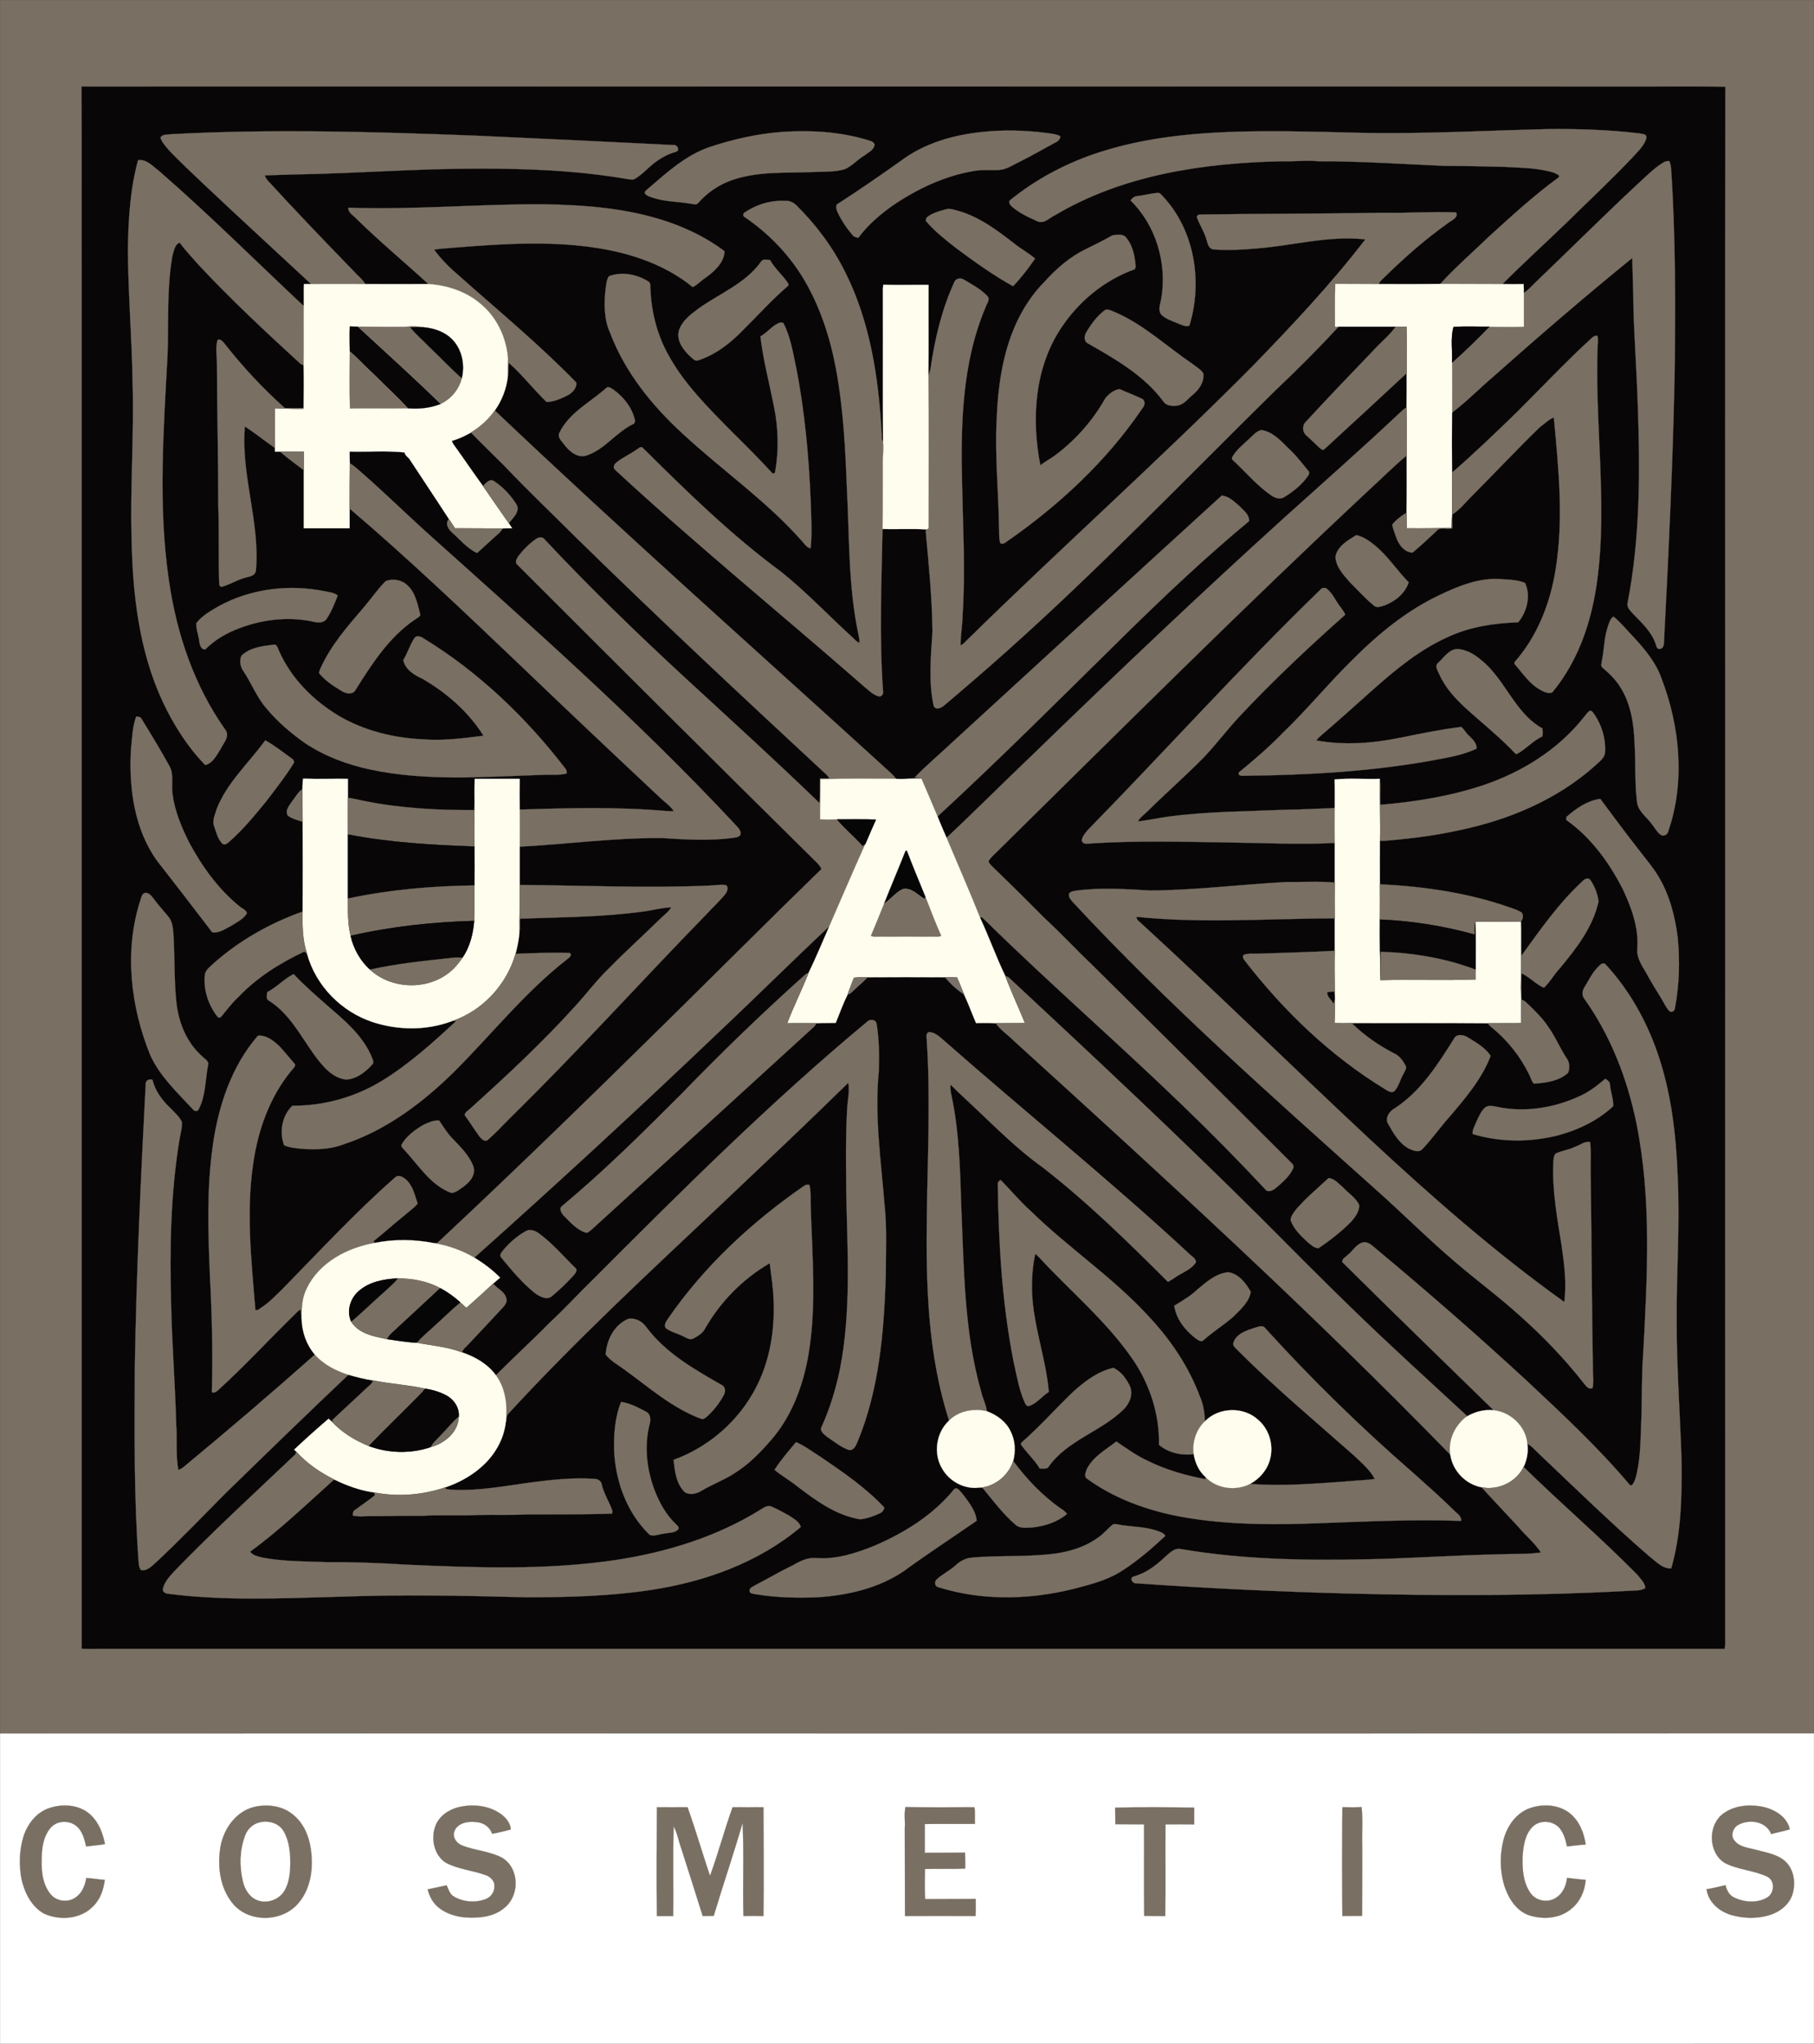
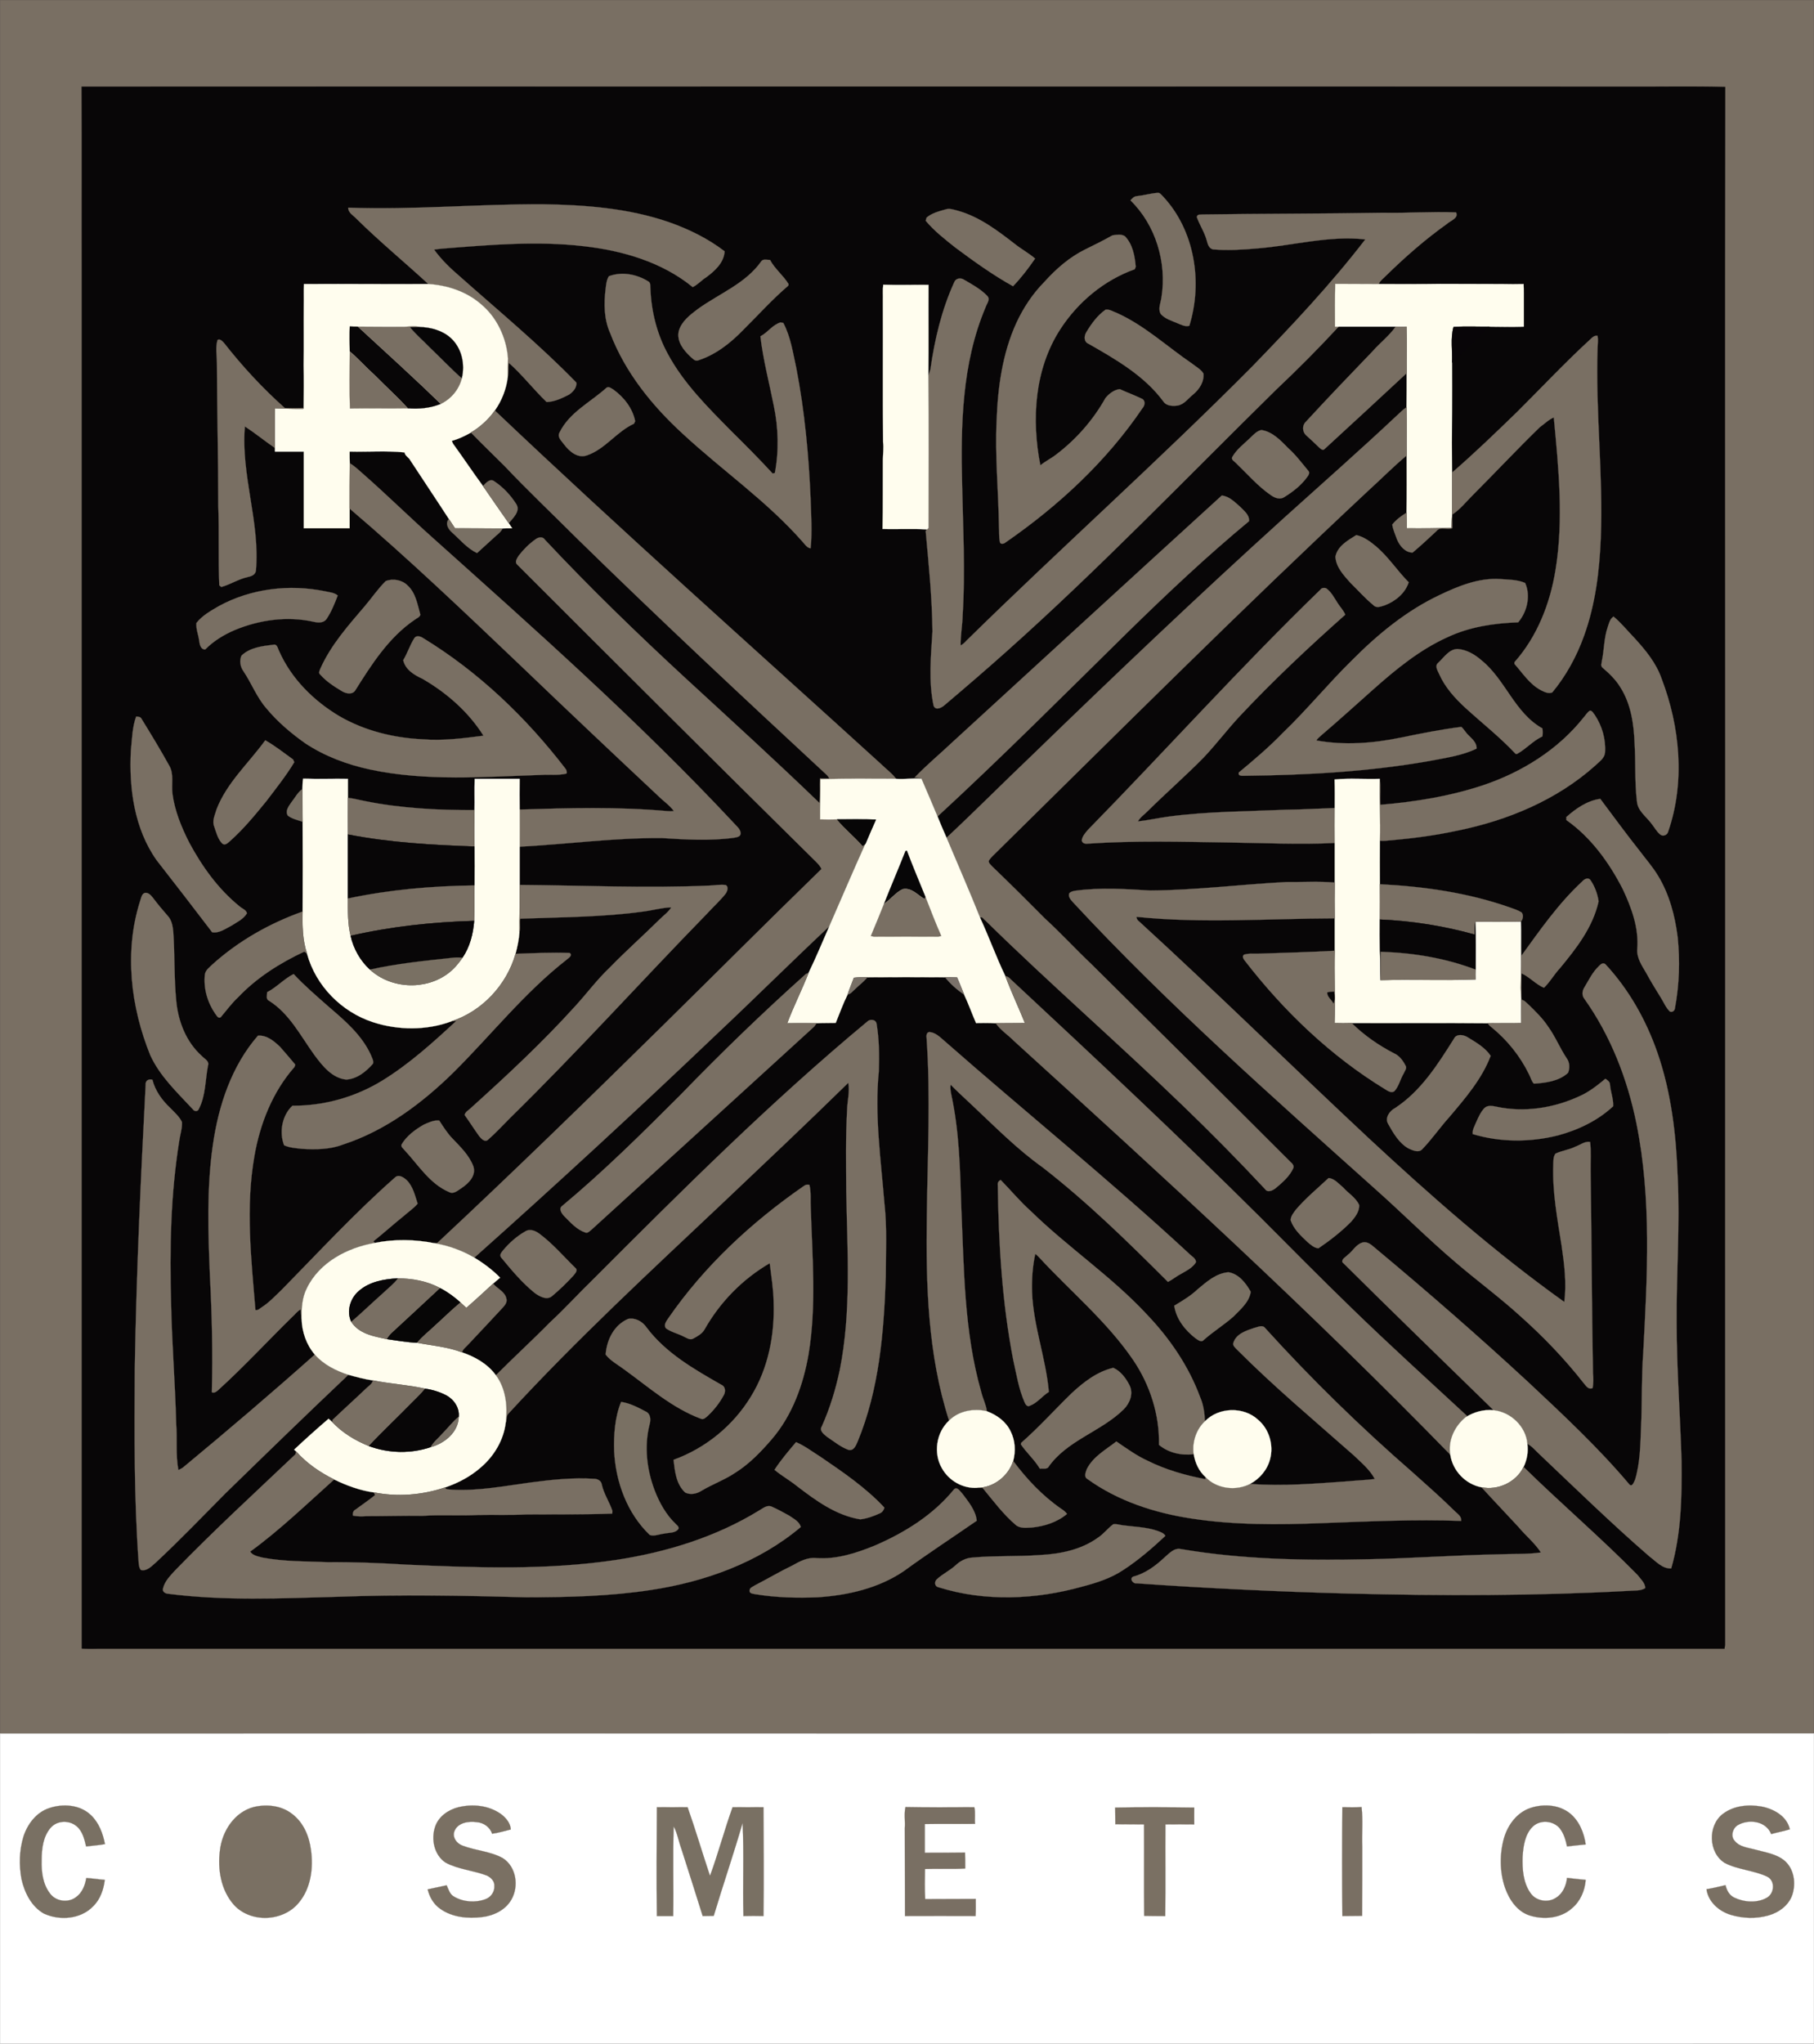
<svg xmlns="http://www.w3.org/2000/svg" id="Ebene_2" viewBox="0 0 2219.71 2500">
  <rect x="0" y="0" width="2219.71" height="2500" fill="#333333" stroke="none" />
  <g id="Ebene_1-2">
    <path d="M.1.1h2219.51v2120.27c-739.77.42-1479.74,0-2219.51.21V.1Z" fill="#796f63" stroke="#796f63" stroke-miterlimit="8.3" stroke-width=".2" />
    <path d="M99.97,105.99c631.18-.21,1262.36,0,1893.54,0,39.03.21,78.27-.62,117.52.42-.62,282.16-.21,564.53-.21,846.69,0,352.96-.21,705.92,0,1059.09-.21,1.04-.42,3.32-.62,4.57H120.52c-6.85,0-13.7.21-20.35-.21V332.3c-.21-75.37.21-150.74-.21-226.31Z" fill="#080607" stroke="#080607" stroke-miterlimit="8.3" stroke-width=".2" />
-     <path d="M1663.38,162.46c76.82,1.66,153.64-2.7,230.25-4.57,37.37-.42,74.74.83,111.91,5.19,2.7.62,5.4.62,7.68,1.87,2.9,2.28.83,5.81-.21,8.3-3.74,7.68-10.17,13.5-15.78,19.72-25.54,26.99-52.74,52.32-79.31,78.48-26.37,25.54-53.57,50.04-79.31,75.99-25.54-.21-50.87,0-76.2-.21,18.48-20.35,39.66-38.62,59.38-57.72,27.61-25.12,55.23-50.45,85.33-72.46,2.7-2.91-3.32-4.36-5.19-5.61-19.51-6.23-40.07-6.02-60.21-7.27-24.91-.62-49.83-1.25-74.74-1.25-51.28-2.28-102.36-5.81-153.85-5.61-15.16-1.66-30.31.62-45.47,0-95.3,2.08-193.71,16.61-276.76,66.02-6.64,2.91-12.67,10.59-20.76,7.68-11.21-4.98-22.63-10.17-31.97-18.27-1.87-1.87-4.36-4.57-2.7-7.47,32.6-26.58,70.59-46.51,110.87-59.38,73.29-23.46,151.15-25.75,227.56-25.33,29.9.42,59.59,1.04,89.49,1.87h0ZM209.8,164.12c124.57-6.64,249.15-2.91,373.72,1.87,80.35,3.53,160.5,7.47,240.64,11.42,4.57-.83,8.3,6.64,3.11,8.3-10.59,2.7-20.14,8.51-28.65,15.16-7.06,6.02-13.5,13.08-21.59,17.86-2.7,1.66-5.81.62-8.72.42-61.04-10.59-123.12-13.08-184.99-12.87-73.5,0-146.58,5.81-219.87,7.06-13.08.42-26.37.62-39.45,1.25,1.04,2.91,2.7,5.19,4.57,7.27,34.47,37.58,69.76,74.33,105.27,110.87,4.15,4.98,9.97,8.72,13.08,14.74-22.22,0-44.22-.21-66.23,0-44.23-41.11-88.87-82.01-132.88-123.54-14.12-13.7-28.65-26.78-41.94-41.11-3.74-4.57-7.89-8.93-9.55-14.53,2.7-4.57,9.14-3.53,13.5-4.15ZM956,161.42c35.09-2.49,70.8-.42,104.64,9.55,3.32,1.25,8.1,1.66,9.55,5.61-.42,6.85-7.68,9.76-12.25,13.5-8.72,4.98-15.16,13.08-24.5,17.03-12.46,3.53-25.74,2.7-38.62,3.32-33.43,1.45-67.89-1.25-99.87,10.17-15.57,5.61-29.69,15.16-40.49,27.61-2.28,3.11-6.23,1.25-9.34,1.04-14.53-2.7-29.69-2.28-43.81-6.64-4.36-1.45-9.34-2.28-12.25-6.02-.62-2.91,2.49-4.36,4.15-6.02,23.05-19.72,46.3-41.11,75.58-50.87,28.24-9.34,57.51-15.99,87.2-18.27h0ZM1202.04,161.42c26.16-2.91,52.74-2.08,78.9,1.25,5.61.83,11.42,1.25,16.61,3.94-.21,3.74-2.7,6.23-6.02,7.68-14.53,7.68-28.65,16.19-43.6,23.46-8.1,3.74-15.57,9.34-24.91,10.17-10.38.62-20.97-.62-31.35,1.25-35.92,6.02-69.55,22.01-99.45,42.36-15.78,11.21-30.52,23.88-41.94,39.45-2.49-.62-5.19-1.04-6.85-3.11-7.47-8.72-14.12-18.48-18.89-29.07-1.04-2.7-2.28-6.44-.21-8.93,26.58-17.03,52.32-34.88,78.07-53.15,28.65-21.59,64.36-31.77,99.66-35.3h0ZM168.9,195.89c10.17-1.66,18.06,7.47,25.54,13.08,61.04,52.94,118.35,110.25,177.31,165.48-.21,24.08.21,48.17-.21,72.25-2.08-.42-3.74-1.45-5.19-2.91-42.36-38.83-84.29-77.86-123.33-119.8-7.89-8.93-16.19-17.65-23.25-27.2-6.44,2.7-7.06,11-8.93,16.82-6.85,39.86-4.36,80.35-5.81,120.42-4.78,91.77-11.83,184.37,1.66,275.93,9.34,64.99,30.94,129.14,69.35,183.12,5.4,7.89-2.49,15.78-5.81,22.63-4.78,7.68-9.76,17.86-19.1,20.14-21.8-22.42-38.83-49.41-52.11-77.65-28.86-62.08-36.75-131.42-38-199.11-1.87-63.33,3.11-126.44,1.25-189.77-.83-54.61-5.4-109.21-5.81-164.02.62-36.75,2.7-73.71,12.46-109.42h0ZM2035.03,199c2.28-1.66,4.98-2.28,7.89-1.87.83,2.7,1.66,5.4,1.87,8.3,5.81,85.13,5.4,170.46,4.36,255.79-2.28,108.59-7.47,217.18-13.08,325.76-.21,3.32-1.66,6.85-5.4,6.85-3.94.21-3.74-4.36-4.98-6.85-5.19-14.74-17.03-25.33-27.41-36.13-3.32-3.94-8.1-7.89-6.64-13.5,15.36-79.31,15.36-160.49,12.46-240.84-1.25-40.9-4.36-81.6-5.4-122.5,0-19.52-1.04-38.83-1.45-58.34-57.72,46.92-114.19,95.51-169.84,144.92-17.03,14.53-32.8,30.73-50.66,44.22,0-20.35.21-40.9,0-61.25,15.78-13.91,30.94-28.86,45.68-44.02,13.91.21,28.03.42,42.15,0v-41.11c5.19-3.53,9.34-8.1,13.71-12.46,42.15-40.28,83.26-81.39,125.82-121.05,9.96-8.93,19.31-18.89,30.93-25.95Z" fill="#796f63" stroke="#796f63" stroke-miterlimit="8.3" stroke-width=".2" />
-     <path d="M1391.18,239.9c8.3-.83,16.61-3.32,24.91-3.94,3.11-.62,4.98,2.28,6.85,4.15,39.03,41.53,49,105.06,32.39,158.42-5.4,1.45-10.17-1.45-14.95-3.32-6.85-2.91-14.74-5.19-19.93-11-3.94-6.44,0-13.91.83-20.76,6.64-42.36-7.06-88.24-38-118.35,2.08-2.49,4.57-4.98,7.89-5.19h0ZM911.36,259.84c14.53-9.97,32.39-15.16,50.04-14.12,4.78-.42,9.34,1.87,12.87,5.19,24.5,24.08,45.26,52.11,60.42,82.84,29.9,60,40.28,127.48,44.01,193.71.63,4.57-.62,9.34,1.87,13.29,1.04,7.27-.21,14.74-.21,22.01-.21,28.24.21,56.27-.42,84.3-1.25,66.03-4.15,132.26.62,198.28.62,3.11-1.04,6.64-4.78,6.64-7.27-1.66-12.46-7.27-18.06-11.83-101.53-88.86-206.38-173.99-305.42-265.76-2.7-2.91-.42-7.06,2.28-8.93,7.47-6.02,16.4-9.76,24.08-15.36,2.29-1.04,4.57-4.15,7.27-2.91,53.98,53.57,108.59,107.13,169.84,152.19,29.9,23.88,56.27,51.7,84.3,77.44,3.94,3.11,6.85,7.68,11.63,9.55,0-3.53-.41-6.85-1.25-10.17-12.46-58.34-11-118.55-14.12-177.93-1.87-49.21-4.36-98.83-13.5-147.62-7.48-39.66-20.35-78.69-41.73-113.16-17.86-28.44-41.94-52.94-69.76-71.84-2.49-1.04-2.49-4.78,0-5.82h0Z" fill="#796f63" stroke="#796f63" stroke-miterlimit="8.3" stroke-width=".2" />
+     <path d="M1391.18,239.9c8.3-.83,16.61-3.32,24.91-3.94,3.11-.62,4.98,2.28,6.85,4.15,39.03,41.53,49,105.06,32.39,158.42-5.4,1.45-10.17-1.45-14.95-3.32-6.85-2.91-14.74-5.19-19.93-11-3.94-6.44,0-13.91.83-20.76,6.64-42.36-7.06-88.24-38-118.35,2.08-2.49,4.57-4.98,7.89-5.19h0ZM911.36,259.84h0Z" fill="#796f63" stroke="#796f63" stroke-miterlimit="8.3" stroke-width=".2" />
    <path d="M426.14,254.02c79.52,2.91,159.04-4.57,238.56-4.15,51.7.83,104.23,4.78,153.64,21.8,24.29,8.51,47.75,19.93,68.31,35.71-.62,13.91-12.04,24.08-22.42,31.77-5.81,3.53-10.38,9.14-16.61,12.04-37.58-30.73-85.75-44.64-133.3-50.04-57.3-6.64-115.23-1.66-172.54,2.91-3.53.21-7.06.83-10.59,1.25,8.72,12.04,19.31,22.42,30.52,31.97,48.38,42.98,98.41,84.3,143.47,130.6,1.04,6.02-4.15,11.63-8.72,14.74-8.51,4.36-17.86,8.93-27.61,9.14-15.99-15.36-29.69-33.22-46.3-47.96-.62,5.81.21,11.63-1.25,17.44-.21-7.68,0-15.16.21-22.84-1.87-25.33-13.71-50.66-33.64-66.86-17.65-15.16-40.9-22.63-63.74-24.08-29.07-26.78-59.59-51.91-87.83-79.73-3.73-4.15-10.38-7.27-10.17-13.7h0ZM1133.73,266.27c6.44-5.61,14.74-7.68,22.84-9.97,5.4-2.08,11.01.42,16.2,1.66,26.16,7.47,48.17,24.29,69.34,40.69,7.89,6.23,16.82,11,24.5,17.65-8.1,11.83-17.02,23.46-26.99,33.84-24.71-13.7-47.75-30.31-70.38-47.13-12.87-10.17-25.95-20.35-36.54-33.01.21-.83.83-2.91,1.04-3.74h0Z" fill="#796f63" stroke="#796f63" stroke-miterlimit="8.3" stroke-width=".2" />
    <path d="M1472.16,262.33c73.5-1.04,146.79-.83,220.08-2.08,29.9.62,59.8-1.66,89.49-.42,3.53,6.85-6.85,10.17-11,13.91-26.78,19.1-51.7,40.9-75.16,63.95-3.11,3.11-6.64,5.61-8.51,9.76-17.86-.21-35.5,0-53.15-.21-.42,17.44-.21,34.88-.21,52.32h4.36c-24.71,26.78-50.45,52.53-77.03,77.65-109.21,107.34-215.31,218.01-329.71,319.95-24.91,22.21-50.24,44.01-75.78,65.61-3.53,3.11-10.59,6.64-13.08.62-6.44-29.9-3.32-60.83-1.45-90.94-.41-41.11-4.57-82.01-8.3-122.91l1.66-1.87,1.87-1.87c0-62.08.42-123.95-.21-186.03.83-2.7,1.87-5.4,2.49-8.1,5.19-36.33,13.7-72.67,29.07-106.3,1.87-5.19,8.1-6.02,12.25-3.11,9.97,5.81,20.35,11.42,28.24,19.72,4.15,4.36-.63,9.34-2.08,13.91-29.07,68.52-30.52,144.71-28.65,218.01,1.04,52.74,3.94,105.27.63,158-.21,12.46-2.7,24.91-2.49,37.58,2.7-1.25,4.98-3.53,7.06-5.81,115.23-113.16,235.86-220.71,349.64-335.32,48.38-49.83,96.13-100.49,138.49-155.51-44.43-4.98-88.03,7.47-132.05,11-18.06,1.66-36.12,2.7-54.19,1.25-4.98-1.04-6.64-6.23-7.68-10.59-2.7-10.17-8.72-19.1-12.25-28.86.21-4.15,4.98-2.91,7.68-3.32h0Z" fill="#796f63" stroke="#796f63" stroke-miterlimit="8.3" stroke-width=".2" />
    <path d="M1361.29,287.87c4.78-.62,10.59-1.87,15.16,1.04,9.55,9.76,12.25,24.29,13.29,37.37-.21.83-.83,2.49-1.25,3.11-37.37,13.29-69.55,40.07-91.15,73.5-31.56,48.79-35.3,110.46-24.29,166.31,6.23-5.19,13.5-8.51,19.72-13.5,24.29-18.48,45.05-42.15,60-68.93,4.36-5.19,10.38-9.97,17.44-10.8,8.93,4.15,18.27,7.47,27.2,11.83,4.57,2.28,3.53,8.3.63,11.42-44.22,65.4-103.19,119.8-167.76,164.44-2.08,1.87-6.85,2.49-6.85-1.25-1.25-6.23-.62-12.46-1.04-18.69-.62-42.98-4.98-85.75-2.9-128.73,1.45-40.9,7.06-82.63,24.29-120.21,8.51-18.27,19.72-35.3,33.85-49.62,14.53-16.19,31.14-30.73,50.66-40.28,11.21-5.4,22.22-11,33.01-17.03h0ZM931.71,319.42c2.49-3.11,7.27-1.25,10.59-1.45,5.81,11,16.19,18.89,22.63,29.48,0,.42-.21,1.66-.42,2.08-19.51,16.61-36.54,35.71-54.81,53.77-15.78,16.4-34.26,30.94-56.27,37.79-3.53.62-6.02-2.7-8.51-4.78-8.51-7.89-17.23-18.89-14.33-31.35,3.32-11.83,13.71-19.72,23.05-26.78,26.37-19.1,58.96-31.35,78.06-58.76h0Z" fill="#796f63" stroke="#796f63" stroke-miterlimit="8.3" stroke-width=".2" />
    <path d="M745.06,337.9c15.78-6.02,34.26-2.49,48.38,6.44,3.11,1.66,2.08,6.02,2.49,8.93,1.04,27.61,7.89,55.23,21.18,79.52,19.52,36.33,49.21,65.61,77.86,94.68,17.03,16.82,34.05,33.84,50.45,51.7.62-.21,2.08-.42,2.7-.42,5.19-27.2,4.36-55.44-1.25-82.43-5.6-28.24-13.08-56.27-16.4-84.92,8.93-4.57,14.74-14.12,24.71-17.03.83.21,2.49.62,3.32.62,9.13,17.23,11.83,36.96,15.99,55.64,10.17,52.74,15.16,106.3,17.44,159.87.62,19.93,2.08,40.28,0,60.21-4.57-.62-7.06-4.98-9.97-8.1-43.6-49.62-98.21-87.2-146.38-131.84-37.58-34.47-70.59-75.16-88.86-123.12-7.68-17.03-7.89-36.13-5.61-54.4.62-5.19,1.04-10.8,3.95-15.36h0Z" fill="#796f63" stroke="#796f63" stroke-miterlimit="8.3" stroke-width=".2" />
    <path d="M371.95,347.45h8.72c22.01-.21,44.01,0,66.23,0,25.75.21,51.49,0,77.24,0,22.84,1.45,46.09,8.93,63.74,24.08,19.93,16.19,31.77,41.52,33.64,66.86-.21,7.68-.42,15.16-.21,22.84-1.66,14.53-7.27,28.86-15.78,40.9-7.68,11-17.86,20.14-29.28,26.99-7.27,4.15-15.16,7.89-23.46,10.17.83,2.08,1.66,3.94,3.11,5.61,11.83,16.4,23.05,33.22,35.09,49.62,10.38,15.16,20.97,30.32,31.56,45.47,1.45,2.08,2.7,4.15,4.15,6.23-3.94,0-7.89,0-11.83.21-19.31-.21-38.62,0-58.13-.21-2.49-3.74-4.98-7.68-7.48-11.42-15.57-24.08-31.56-47.75-47.13-71.63-1.87-3.74-6.44-5.4-7.06-9.76-22.42-2.28-44.85-.42-67.27-1.04,0,4.78,0,9.55.21,14.33-.2,18.48-.2,36.96-.2,55.44v24.09h-56.06v-93.85h-35.3v-4.36c0-16.19-.21-32.39,0-48.58,11.63.21,23.05.83,34.67.62l.42-1.04c.21-17.44.42-34.88,0-52.32.42-24.08,0-48.17.21-72.25.21-8.93-.21-18.07.21-26.99h0ZM1633.9,347.25c17.65.21,35.3,0,53.15.21,25.12,0,50.25.21,75.37-.21,25.33.21,50.66,0,76.2.21,8.51.21,17.03.21,25.75,0,.21,3.53.21,7.27.21,11v41.11c-14.12.42-28.24.21-42.15,0-14.74.21-29.28-.62-43.81.42-3.94,14.12-1.04,29.07-1.87,43.6.21,20.35,0,40.9,0,61.25-.21,24.5-.21,48.79,0,73.29.21,17.03,0,34.26,0,51.49v1.45c-.42,4.98-.42,9.76-.62,14.74-18.27.42-36.54.62-54.81.42,0-6.23,0-12.67-.21-19.1.42-23.25.21-46.51.21-69.97-.21-19.72.21-39.24-.21-58.97.21-13.91.21-27.82.21-41.73-.21-18.89.42-37.79-.21-56.89-4.57.21-8.93.21-13.29,0h-74.12c0-17.44-.21-34.88.21-52.32h0ZM1080.37,367.59c.21-6.44-.42-12.87.41-19.31,18.48.62,36.96,0,55.44.21-.21,37.16.21,74.33-.21,111.29.62,62.08.21,123.95.21,186.03l-1.87,1.87c-18.06-1.25-36.13,0-54.4-.62.62-28.03.21-56.06.42-84.3,0-7.27,1.25-14.74.21-22.01-.42-57.72,0-115.44-.21-173.16h0Z" fill="#fffdee" stroke="#fffdee" stroke-miterlimit="8.3" stroke-width=".2" />
    <path d="M1352.77,378.81c4.78-.83,8.93,2.28,13.29,3.74,34.47,15.36,62.08,41.52,93.02,62.5,4.57,3.74,10.38,6.64,13.5,11.83,1.04,10.17-4.98,19.31-12.46,25.54-6.02,4.78-11,12.25-19.1,13.7-6.02.83-13.7.62-17.44-4.98-23.25-31.56-58.13-51.49-91.56-70.59-6.23-2.49-5.6-10.17-2.28-14.95,6.02-9.97,13.29-19.93,23.05-26.78h0Z" fill="#796f63" stroke="#796f63" stroke-miterlimit="8.3" stroke-width=".2" />
    <path d="M428.01,399.36c3.32.21,6.64.21,9.97.21,34.05,31.35,68.31,62.29,101.32,94.47-12.67,5.19-26.58,6.44-40.28,5.4-12.67-14.12-26.99-26.78-40.28-40.28-10.59-9.55-19.93-20.14-30.73-29.28-.21-10.17-.42-20.35,0-30.52h0Z" fill="#080607" stroke="#080607" stroke-miterlimit="8.3" stroke-width=".2" />
    <path d="M437.98,399.57c18.06.21,36.13.21,54.19.21,7.06.21,14.12-1.66,20.97.21-3.74,0-7.48.21-11.21.42,7.27,9.14,16.19,16.4,24.09,24.71,13.29,12.46,25.54,25.75,39.03,37.58-3.32,13.7-13.08,25.33-25.75,31.35-33.01-32.18-67.27-63.12-101.33-94.47h0ZM1707.81,399.57c4.36.21,8.72.21,13.29,0,.62,19.1,0,38,.21,56.89-33.43,30.94-66.85,62.08-100.49,92.81-2.08,2.49-4.98-.42-6.64-1.87-5.19-5.19-10.59-9.97-15.99-14.95-4.57-4.15-4.98-12.04-.42-16.4,26.78-29.07,54.19-57.72,81.8-86.37,9.14-10.38,20.14-18.69,28.23-30.11Z" fill="#796f63" stroke="#796f63" stroke-miterlimit="8.3" stroke-width=".2" />
    <path d="M1778.61,399.98c14.53-1.04,29.07-.21,43.81-.42-14.74,15.16-29.9,30.11-45.68,44.02.83-14.53-2.08-29.48,1.87-43.6Z" fill="#080508" stroke="#080508" stroke-miterlimit="8.3" stroke-width=".2" />
    <path d="M501.93,400.4c3.74-.21,7.48-.42,11.21-.42,13.91.42,28.24,4.15,38.62,13.7,13.29,12.25,17.44,31.97,13.29,49-13.5-11.83-25.75-25.12-39.03-37.58-7.89-8.3-16.82-15.57-24.08-24.71h0Z" fill="#070607" stroke="#070607" stroke-miterlimit="8.3" stroke-width=".2" />
    <path d="M1946.79,414.31c2.08-2.08,4.57-4.15,8.1-3.53.83,4.78.21,9.76,0,14.74-2.7,77.65,7.06,155.1,3.94,232.75-1.66,40.49-6.64,81.18-20.55,119.59-8.93,24.91-21.8,48.58-38.82,69.14-4.57,1.87-9.34-.42-13.5-2.49-14.12-7.27-22.63-20.97-32.8-32.39v-2.08c27.82-31.35,43.6-71.63,50.25-112.74,10.17-61.87,3.74-124.57-2.08-186.65-6.44,2.7-11.42,7.89-17.03,11.83-28.03,27.2-54.81,55.85-82.42,83.47-8.1,8.1-15.36,17.44-25.12,23.67,0-17.23.21-34.47,0-51.49,27.41-23.67,53.36-48.79,79.11-73.71,30.31-30.11,59.38-61.25,90.94-90.11h0ZM266.27,415.76c3.32-1.45,5.61,1.45,7.68,3.53,22.63,28.86,47.55,55.85,74.95,80.14,7.48-.21,15.16-.21,22.63-.42l-.42,1.04c-11.63.21-23.05-.42-34.67-.62-.21,16.19,0,32.39,0,48.58-12.46-8.51-24.08-18.06-36.75-26.37-5.19,59.38,18.69,116.89,13.5,176.07-.42,5.19-5.4,7.27-9.97,8.1-11.21,2.49-21.39,9.13-32.39,12.25-.62-.62-1.87-1.66-2.49-2.08-1.45-32.18,0-64.78-1.25-96.96,0-58.34-1.45-116.48-1.66-174.82,0-9.34-2.07-19.31.83-28.44h0ZM428.01,429.88c10.8,9.14,20.14,19.72,30.73,29.28,13.29,13.5,27.61,26.16,40.28,40.28-23.46.42-47.34-.21-70.8.21-.83-23.25-.41-46.51-.21-69.76ZM742.15,474.31c2.7-2.08,6.02.83,8.51,2.28,12.87,9.34,23.46,22.84,26.58,38.62-.42.83-1.04,2.28-1.45,3.11-21.18,9.55-35.09,30.94-57.31,38.62-11.63,4.36-22.01-4.98-28.44-13.5-2.91-4.15-8.51-8.72-5.4-14.33,12.04-24.71,38-37.16,57.51-54.81h0ZM1709.89,507.74c3.74-3.32,7.06-7.06,11.21-9.55.42,19.72,0,39.24.21,58.97-16.4,13.7-31.56,29.07-47.34,43.39-154.27,144.09-303.55,293.17-453.87,441.2-3.32,3.53-7.48,6.64-10.17,11.21-.42,2.91,2.49,4.78,4.15,6.85,21.8,20.97,43.39,42.35,64.78,63.95,19.52,17.86,37.37,37.37,56.47,55.44,81.39,80.56,162.78,161.12,243.75,242.09,2.08,1.87,4.57,4.15,3.53,7.47-4.36,9.97-13.08,17.44-21.18,24.29-3.74,3.11-10.17,6.44-13.5,1.45-32.39-34.67-65.81-68.52-100.07-101.53-79.52-76.82-163.19-149.49-242.09-226.93-2.08-1.25-3.94-5.61-6.44-3.32-13.08-32.8-27.41-65.4-41.11-98,35.3-33.01,69.34-67.27,104.44-100.7,101.53-98.41,204.1-196,308.95-290.88,46.3-41.73,93.02-82.84,138.28-125.41h0ZM576.26,529.13c11.42-6.85,21.59-15.99,29.28-26.99,154.68,146.79,314.34,288.6,472.34,432.28,6.02,6.02,13.5,11.21,18.69,18.27-30.73,0-61.66-.42-92.6.42.21,16.4-.62,32.8-.41,49.21,6.85.21,13.7.21,20.76,0,9.55,11.63,21.39,20.97,31.35,32.39l3.32-2.49c-15.16,33.43-29.48,67.27-44.22,100.91-45.68,42.77-90.11,86.99-135.78,129.97-98,93.43-197.45,185.2-298.57,275.31-15.07-8.77-31.6-14.75-48.79-17.65,1.04-.21,2.91-.42,3.74-.63,93.22-86.99,184.37-175.86,275.31-265.34,64.78-63.74,129.14-128.31,194.54-191.84-1.45-3.11-3.74-5.82-6.23-8.3-122.71-121.05-244.58-242.51-366.46-364.38-2.91-3.11.21-7.27,1.87-10.17,5.82-7.68,12.87-14.74,20.76-20.35,3.32-2.7,8.93-3.94,11.63.42,55.23,58.96,113.36,115.23,172.54,169.84,54.81,50.45,109.83,100.49,163.4,152.19,1.04-9.97.21-20.14.62-30.11,3.94.21,7.68.21,11.42.21-1.25-2.9-3.74-4.98-6.02-7.06-102.36-94.89-204.31-190.19-303.97-287.77-29.07-29.07-58.97-57.3-87.2-87.2-13.7-13.7-27.82-27.2-41.32-41.11ZM1543.38,526.01c13.5,1.87,23.67,12.67,32.8,22.01,9.13,8.1,16.61,18.06,24.5,27.61,2.7,2.49.42,6.02-1.45,8.3-7.27,9.97-17.23,17.65-27.61,24.08-5.19,3.53-11.42,1.25-16.19-2.08-16.19-11-29.07-26.16-43.19-39.66-1.87-2.08-6.02-3.94-4.36-7.27,5.19-9.14,13.71-15.57,21.18-22.63,4.36-4.15,8.3-8.93,14.33-10.38h0Z" fill="#796f63" stroke="#796f63" stroke-miterlimit="8.3" stroke-width=".2" />
-     <path d="M342.68,552.38h29.07v22.84c-9.76-7.47-19.93-14.53-29.07-22.84Z" fill="#787064" stroke="#787064" stroke-miterlimit="8.3" stroke-width=".2" />
    <path d="M428.01,566.71c6.02,3.32,10.8,8.3,16.19,12.87,29.07,25.54,56.68,52.74,85.54,78.48,125.82,112.74,252.47,224.86,367.91,348.39,3.32,3.94,8.51,7.47,8.72,13.08-.41,4.15-4.78,4.57-7.89,5.19-29.48,4.15-59.17,2.28-88.66.42-58.13-.42-116.06,7.47-173.99,10.59.21-15.16,0-30.31,0-45.47,60.21-1.87,120.42-3.53,180.43,1.87,2.7.21,5.61.21,8.3,0-4.98-7.06-12.66-12.04-18.89-18.27-56.06-52.53-111.91-105.27-167.55-158.63-68.93-65.61-137.86-131.43-210.33-193.09,0-18.48,0-36.96.21-55.44Z" fill="#796f63" stroke="#796f63" stroke-miterlimit="8.3" stroke-width=".2" />
    <path d="M591,594.53c3.53-3.74,8.72-9.97,14.12-5.61,10.59,7.06,19.72,16.82,26.58,27.61,5.61,8.72-3.94,17.03-9.13,23.46-10.59-15.16-21.18-30.31-31.56-45.47h0Z" fill="#7a7064" stroke="#7a7064" stroke-miterlimit="8.3" stroke-width=".2" />
    <path d="M1166.33,907c109.42-100.28,218.84-200.77,328.67-300.85,8.93.83,15.57,7.68,22.01,13.29,4.98,5.19,12.04,10.17,11.42,18.06-51.7,42.77-100.7,89.07-148.66,135.99-77.03,75.78-153.23,152.19-232.54,225.27-6.44-15.36-13.08-30.94-19.72-46.3l-.41-.62c-2.7-.21-5.19-.62-7.89-.83,14.95-15.57,31.56-29.28,47.13-44.02h0Z" fill="#796f63" stroke="#796f63" stroke-miterlimit="8.3" stroke-width=".2" />
    <path d="M1703.66,641.66c4.78-6.02,11.01-10.59,17.44-14.53.21,6.44.21,12.87.21,19.1,18.27.21,36.54,0,54.81-.42.21-4.98.21-9.76.62-14.74.21,4.98.62,9.97.42,14.95-5.81,2.91-14.33-2.49-19.1,3.32-9.55,8.93-19.31,18.06-29.48,26.58-9.13,0-15.78-8.1-19.1-15.99-2.08-6.02-4.99-12.04-5.82-18.27Z" fill="#7a7064" stroke="#7a7064" stroke-miterlimit="8.3" stroke-width=".2" />
    <path d="M549.27,634.81c2.49,3.74,4.98,7.68,7.48,11.42,19.51.21,38.83,0,58.13.21-1.45,3.74-4.78,6.23-7.68,8.72-7.89,7.06-15.57,14.33-23.46,21.39-12.25-5.81-20.76-16.4-30.52-25.12-4.78-4.15-8.93-11-3.95-16.61Z" fill="#797064" stroke="#797064" stroke-miterlimit="8.3" stroke-width=".2" />
    <path d="M1659.65,654.53c9.34,2.08,17.02,7.89,24.29,13.91,15.16,12.87,25.95,29.9,39.86,43.81-4.36,13.5-16.19,23.05-28.86,28.03-4.57,1.25-10.17,4.36-14.33,0-10.17-8.3-18.89-18.27-28.24-27.41-8.1-9.13-17.65-19.1-18.27-31.97,2.49-12.87,15.16-19.93,25.54-26.37h0ZM1761.59,727.82c23.05-11,47.96-21.18,74.12-19.52,10.17.83,20.97.62,30.52,4.78,7.06,15.57,2.49,35.3-8.51,48.17-29.48,1.04-59.17,5.4-86.16,18.06-34.26,15.36-63.53,39.45-91.35,64.16-21.18,18.89-42.35,38-63.95,56.47-1.87,1.87-4.15,3.32-5.4,5.81,34.26,6.23,69.55,3.53,103.4-3.53,24.5-4.98,49-9.97,73.91-13.08,3.53,3.11,5.61,7.47,9.14,10.59,4.36,4.36,9.97,9.14,9.55,15.99-18.48,8.93-39.03,11.42-58.96,15.36-73.7,12.87-148.87,17.03-223.82,17.86-3.11-.21-9.34,1.25-8.3-3.94,18.48-15.36,36.96-30.93,53.77-48.38,29.69-28.44,55.64-60.42,85.13-89.28,31.35-31.56,66.44-60.42,106.93-79.52h0ZM472.03,710.8c8.72-3.53,20.14-1.45,26.78,5.4,9.97,9.13,12.04,23.25,15.57,35.71-.83,3.32-4.78,4.36-7.27,6.44-31.35,21.39-52.32,54.19-72.25,85.95-3.32,5.61-11,4.36-15.99,1.45-9.76-5.81-19.51-12.04-26.99-20.55-2.7-2.08-.62-5.19.21-7.48,12.87-28.86,34.05-52.53,54.4-76.41,8.51-9.97,15.99-21.18,25.54-30.52h0ZM267.93,741.32c39.24-21.39,86.16-26.99,129.77-18.06,5.19,1.25,11.21,1.45,15.57,5.19-3.74,9.76-7.68,19.72-13.5,28.44-3.53,5.4-10.38,4.98-15.78,3.74-32.39-7.27-66.65-2.49-96.96,10.17-13.08,5.61-25.74,13.29-35.92,23.67-6.02,0-6.85-6.85-7.47-11.42-1.04-7.06-3.94-13.91-3.32-20.97,7.06-9.13,17.65-14.95,27.62-20.76Z" fill="#796f63" stroke="#796f63" stroke-miterlimit="8.3" stroke-width=".2" />
    <path d="M1616.04,720.97c1.45-2.08,4.36-2.08,6.64-1.45,6.44,4.57,10.17,12.04,14.33,18.48,3.11,4.78,7.06,8.72,9.14,13.91-44.43,39.45-88.03,80.35-128.94,123.95-15.36,16.4-28.86,34.47-44.43,50.87-22.01,22.42-45.68,42.98-67.89,64.99-4.15,4.36-9.55,7.68-12.46,13.08,12.87-1.45,25.54-4.36,38.2-6.02,47.55-6.23,95.51-6.23,143.26-8.3,19.72-.21,39.66-1.45,59.38-2.08-.21,14.33-.21,28.44,0,42.77-43.39,2.08-86.58,0-129.77-.62-57.51-.83-115.23-2.49-172.54,1.45-3.11.42-6.64-.42-7.27-3.94.63-4.98,4.15-8.93,7.27-12.67,95.51-97.58,186.86-199.32,285.07-294.41ZM1967.14,767.48c1.66-4.78,2.7-10.38,7.27-13.29,9.34,7.68,17.03,17.44,25.54,26.16,13.5,14.74,26.58,30.52,33.22,49.62,22.63,59.17,29.07,126.65,8.1,187.28-.83,4.15-6.44,6.44-9.76,3.53-4.57-3.74-7.27-9.13-11-13.7-6.44-8.51-16.4-15.16-17.44-26.58-2.9-23.46-1.45-47.34-2.9-70.8-.83-23.67-4.36-48.37-17.24-68.72-5.6-9.34-13.5-17.03-21.8-24.08-3.11-2.29-1.04-6.23-.83-9.34,2.7-13.29,2.49-27.2,6.85-40.07ZM506.91,780.77c2.28-3.94,7.47-2.49,10.59-.42,67.89,41.32,126.24,97.17,174.4,159.87,1.45,1.87,1.87,3.74,1.45,6.02-10.17,2.49-20.55,1.04-30.94,1.66-69.76,2.28-140.77,8.1-209.7-6.64-28.03-6.02-55.23-16.19-79.11-31.97-17.65-12.46-34.26-26.58-47.96-43.19-11.63-13.5-17.86-30.31-27.62-44.85-3.94-5.4-5.4-13.08-2.49-19.31,10.38-9.97,25.33-11.63,39.03-13.29,4.78-1.25,5.4,4.98,7.06,7.89,14.95,33.84,42.36,60.83,73.71,79.52,30.94,17.86,66.23,26.58,101.74,28.24,24.91,2.08,49.83-1.25,74.54-4.36-18.27-29.07-44.85-52.32-74.54-69.55-9.97-4.57-20.97-11.01-23.67-22.84,5.19-8.51,8.1-18.27,13.49-26.78h0ZM1759.72,810.87c7.27-6.64,13.29-16.82,23.88-17.03,11.01.83,20.97,6.64,29.07,13.71,29.48,23.67,40.69,64.57,74.74,83.46.42,3.32.42,6.64,0,9.76-11.63,5.4-20.14,15.57-31.35,21.59l-1.45-.21c-18.89-20.14-40.49-37.16-61.04-55.85-13.08-12.04-25.33-25.33-32.6-41.94-1.87-4.15-5.61-9.76-1.25-13.5Z" fill="#796f63" stroke="#796f63" stroke-miterlimit="8.3" stroke-width=".2" />
    <path d="M1938.07,877.31c2.49-2.7,4.36-6.44,7.68-8.1,2.9.42,3.94,3.32,5.61,5.19,8.93,13.29,13.7,29.69,12.67,45.68-.42,7.68-7.47,11.83-12.25,16.61-46.92,41.94-106.93,66.86-168.18,79.31-26.58,5.81-53.77,9.34-80.97,11.83-4.78.21-9.55,1.25-14.12.42.83-25.33-1.04-50.45-.21-75.58,1.66,10.38,0,21.18.83,31.77,42.36-3.53,84.92-10.38,125.61-23.88,47.55-15.99,91.98-43.6,123.33-83.26h0ZM166.61,876.48c2.49.21,5.4.21,6.64,2.91,11.63,18.89,23.25,38,34.05,57.51,5.81,10.38,2.28,22.63,3.74,33.84,2.7,21.18,11,41.11,20.55,60,15.78,29.28,35.51,56.89,61.46,77.86,2.9,2.7,8.1,4.15,9.13,8.51-4.15,7.27-12.25,10.8-18.89,15.16-7.47,3.74-14.95,9.55-23.67,8.1-22.42-29.48-45.05-58.76-67.89-88.03-27.41-38.62-34.05-88.24-31.56-134.54,1.46-13.91,1.66-28.24,6.44-41.32h0ZM324.62,905.55c12.04,6.85,22.84,15.36,34.05,23.46.42.83,1.04,2.49,1.45,3.32-10.17,16.82-22.42,32.18-34.26,47.75-13.91,17.03-27.82,34.05-44.43,48.79-2.49,2.08-5.81,5.81-9.34,3.11-5.6-5.61-7.47-13.7-9.97-20.97-2.9-7.06,1.04-14.33,2.91-21.18,12.67-32.6,39.45-56.48,59.59-84.3h0Z" fill="#796f63" stroke="#796f63" stroke-miterlimit="8.3" stroke-width=".2" />
    <path d="M370.09,965.14c.21-4.15,0-8.51.83-12.67,18.27.62,36.54,0,54.81.21v23.25c-.21,14.95,0,29.9,0,44.85v78.27c0,15.36-.41,30.73,3.32,45.68,3.53,15.78,11.83,30.52,23.67,41.32,25.75,23.67,68.1,25.54,95.92,4.36,6.85-5.19,12.46-11.83,17.23-18.89,9.14-13.29,13.08-29.28,14.33-45.05.62-14.53,0-28.86.42-43.39.21-15.78,0-31.77,0-47.54-.42-14.95-.21-29.69,0-44.64.21-12.67-.21-25.33.21-38.2h55.02c0,12.67-.21,25.12,0,37.58,0,15.16.21,30.31,0,45.47v46.72c.42,19.1-.42,38.41-.21,57.51-.62,9.14-2.49,18.06-4.78,26.78-10.8,38-40.9,70.38-78.69,82.63-30.31,11.21-64.78,11-95.51,1.04-38.62-12.46-70.38-44.64-80.97-83.88-5.61-16.61-5.81-34.26-5.4-51.49.21-36.54.21-73.08,0-109.83-.21-13.29,0-26.58-.21-40.07h0ZM1003.96,953.1c30.94-.83,61.87-.42,92.6-.42,10.38.83,20.55-1.04,30.93-.21,6.64,15.36,13.29,30.93,19.72,46.3,3.53,8.72,7.27,17.44,11.01,25.95,13.7,32.6,28.03,65.19,41.11,98,11,23.67,19.72,48.17,30.93,71.42,7.27,19.52,16.2,38.2,23.88,57.31-12.04.21-23.88,0-35.71.21-8.1-.42-15.99-.42-24.09-.21-4.98-11.42-9.13-23.25-14.53-34.67-2.9-7.06-5.61-14.33-8.72-21.18-4.98-.21-9.97-.21-14.74-.21-31.77-.21-63.33-.21-94.88,0-5.61,0-11-.21-16.61.62-2.49,6.85-5.4,13.5-7.68,20.55-5.6,11.21-9.76,23.05-14.53,34.67-7.89.21-15.57,0-23.46.42-12.04,0-23.88-.21-35.92,0,7.89-20.97,18.06-40.9,26.16-61.66,9.14-18.69,17.03-38,25.33-56.89,14.74-33.64,29.07-67.48,44.22-100.91,4.15-9.97,8.51-19.72,12.87-29.69-15.99-.42-31.77-.21-47.54-.21-7.06.21-13.91.21-20.76,0-.21-16.4.62-32.8.41-49.21h0ZM1633.07,953.51c18.27-1.87,36.96-.21,55.23-.83-.83,25.12,1.04,50.25.21,75.58,0,17.65-.21,35.5,0,53.36.21,14.32,0,28.65,0,43.19-.21,24.71.21,49.41.83,74.12,38.62-1.04,77.44.62,116.27-.83-.21-4.01-.21-8.03,0-12.04,0-19.52.42-39.03-.42-58.55,18.69,0,37.16.21,55.85-.21.41,14.12,0,28.24.21,42.35.62,17.23-1.25,34.47.21,51.91v1.25c0,9.55-.21,19.1,0,28.65-13.7.42-27.2,0-40.9.21-55.44-.42-110.87-.21-166.52-.21-7.06.21-13.91.21-20.97,0,1.04-29.48-.62-58.97.21-88.45v-39.66c-.21-14.53-.21-29.28,0-43.81v-48.38c-.21-14.26-.21-28.51,0-42.77,0-11.62.2-23.25-.21-34.88h0Z" fill="#fffdee" stroke="#fffdee" stroke-miterlimit="8.3" stroke-width=".2" />
    <path d="M356.59,981.33c4.36-5.4,7.68-12.25,13.5-16.19.21,13.5,0,26.78.21,40.07-6.23-2.08-12.87-3.53-18.06-7.47-3.74-5.81,1.24-11.83,4.36-16.4Z" fill="#787064" stroke="#787064" stroke-miterlimit="8.3" stroke-width=".2" />
    <path d="M425.73,975.94c7.06.62,13.91,2.7,20.76,3.94,44.02,8.93,89.28,11.21,134.13,11-.21,14.95-.42,29.69,0,44.64-51.91-1.87-103.81-4.78-154.89-14.74,0-14.95-.21-29.9,0-44.84h0ZM1916.68,999.4c11.63-10.38,25.74-20.14,41.52-22.22,15.99,21.39,31.97,43.19,48.58,64.16,7.48,9.97,15.78,19.31,22.22,30.11,13.71,22.63,20.55,48.58,23.88,74.74,2.91,28.86,2.08,58.34-3.32,86.99-.21,3.11-3.32,5.6-6.23,4.15-4.78-4.57-7.27-10.8-10.59-16.2-6.44-10.38-12.87-20.76-18.69-31.56-5.19-8.72-11.42-18.06-10.59-28.65,2.08-25.74-7.06-50.66-17.86-73.5-16.61-32.39-38.83-63.12-68.93-84.3,0-.83,0-2.7,0-3.74h0Z" fill="#796f63" stroke="#796f63" stroke-miterlimit="8.3" stroke-width=".2" />
    <path d="M1024.31,1002.3c15.78,0,31.56-.21,47.54.21-4.36,9.97-8.72,19.72-12.87,29.69-.83.62-2.49,1.87-3.32,2.49-9.97-11.42-21.8-20.76-31.35-32.39Z" fill="#070606" stroke="#070606" stroke-miterlimit="8.3" stroke-width=".2" />
    <path d="M425.73,1020.78c51.08,9.97,102.98,12.87,154.89,14.74,0,15.78.21,31.77,0,47.54-51.91.63-104.02,5.19-154.89,15.99v-78.27Z" fill="#080607" stroke="#080607" stroke-miterlimit="8.3" stroke-width=".2" />
    <path d="M1107.98,1041.13c.42-.21,1.25-.62,1.66-.62,7.06,18.9,14.95,37.37,22.63,56.27l-.62,3.11c-8.51-4.57-15.98-14.53-26.99-12.25-8.93,4.15-14.74,12.67-22.84,17.86,8.51-21.6,17.65-42.77,26.16-64.37Z" fill="#070607" stroke="#070607" stroke-miterlimit="8.3" stroke-width=".2" />
    <path d="M1935.79,1078.5c2.7-3.11,7.68-6.02,10.59-1.66,5.19,7.68,8.51,16.82,9.76,25.75-6.85,31.35-27.2,57.51-47.34,81.8-7.06,7.47-12.04,16.82-19.52,23.88-9.97-4.15-17.65-13.29-27.61-17.65-.21,10.17.21,20.55-.21,30.93-1.45-17.44.42-34.67-.21-51.91,23.05-31.76,45.68-64.36,74.54-91.14ZM1407.79,1089.3c55.65-.41,110.67-7.47,166.1-10.38,19.72.21,39.66-1.04,59.38.63-.21,14.53-.21,29.28,0,43.81-80.97.21-162.16,6.44-242.71-1.87.21,2.29,1.25,4.15,3.32,5.61,94.88,86.79,186.65,177.1,280.7,264.93,76.2,70.8,154.68,139.94,239.6,200.57,2.91-23.05,0-46.09-3.32-68.93-5.19-32.8-11.42-65.82-10.17-99.24.21-4.57-.21-9.34,2.7-13.29,7.68-3.74,16.61-4.57,24.29-8.51,6.02-2.08,11.42-6.85,18.06-5.81,1.45,12.04.42,23.88.62,35.92,1.25,82.22,1.45,164.65,2.91,247.07.62,6.02.62,12.04-.42,18.06-5.19,2.49-8.1-2.7-11-6.02-23.25-29.69-49.62-57.1-77.86-82.22-25.12-22.84-52.53-42.98-78.27-64.99-34.05-28.86-65.4-60.42-98.83-90.11-126.44-113.36-254.13-226.1-369.78-350.68-2.7-3.11-6.64-7.06-4.57-11.42,2.08-1.87,4.78-2.49,7.48-2.9,30.52-4.15,61.25-2.08,91.77-.21ZM635.85,1082.45c77.44.62,154.89,4.15,232.12.83,6.85-.21,13.5-1.66,20.35-.62,3.53,2.49,1.66,7.68-.42,10.59-7.06,8.93-15.57,16.4-23.05,24.71-80.77,82.84-158,168.59-240.64,249.57-8.93,8.93-17.65,18.48-27.2,26.78-3.74,3.32-8.1-1.45-10.38-4.15-6.23-8.51-11.83-17.65-18.06-26.16.62-4.15,5.19-6.02,7.89-8.93,44.02-39.66,87.41-80.14,127.07-123.95,14.32-15.57,26.99-32.81,42.35-47.34,19.72-20.35,40.9-39.03,61.04-58.96,4.98-4.98,10.8-8.93,14.53-14.95-11.62.42-23.04,3.74-34.46,5.19-49.83,6.85-100.07,6.85-150.32,8.72-1.25,5.19.83,11-1.04,16.19-.21-19.1.62-38.41.21-57.51h0ZM1688.5,1081.62c53.77,2.7,107.76,10.38,158.63,28.24,4.98,1.87,10.17,3.32,14.74,6.23,2.7,2.91,1.87,8.51-.83,11.21-18.69.41-37.16.21-55.85.21-.62,5.19-.62,10.38-.42,15.78-37.79-10.59-77.03-16.82-116.27-18.48,0-14.54.21-28.86,0-43.19h0ZM425.73,1099.06c50.87-10.8,102.98-15.36,154.89-15.99-.42,14.53.21,28.86-.42,43.39-50.66,1.45-101.53,6.85-151.15,18.27-3.74-14.95-3.32-30.31-3.32-45.68ZM1081.82,1105.49c8.1-5.19,13.91-13.71,22.84-17.86,11.01-2.28,18.48,7.68,26.99,12.25l.63-3.11c6.23,15.99,12.46,32.39,19.51,48.17-1.04.21-2.7.62-3.74.83-26.16,0-52.32-.21-78.69,0-.83-.21-2.9-.62-3.74-.83,5.61-13.08,10.8-26.16,16.19-39.45ZM175.33,1093.24c4.57-3.32,9.14,1.45,11.83,4.98,5.61,7.47,11.63,14.74,17.86,21.8,5.19,5.4,6.44,13.08,7.06,20.14,1.87,27.82.83,55.85,3.53,83.67,2.28,25.33,12.04,50.66,31.35,67.89,3.11,3.53,9.76,6.23,7.47,12.04-3.32,17.65-2.7,36.33-11,52.53-1.25,3.74-5.61,3.53-7.47.62-19.1-20.55-40.28-40.28-52.12-66.23-23.87-58.97-31.97-126.24-12.66-187.69,1.25-3.32,1.66-7.27,4.15-9.76h0ZM260.04,1179.61c31.77-28.65,69.97-50.24,110.25-64.57-.42,17.23-.21,34.88,5.4,51.49l-3.32-2.49c-29.69,13.91-58.13,31.77-80.77,55.65-8.1,7.47-14.53,16.4-21.59,24.71-3.32,1.87-4.98-2.49-6.64-4.36-9.55-13.91-14.53-31.14-12.67-47.96.83-5.6,5.6-8.72,9.34-12.46h0Z" fill="#796f63" stroke="#796f63" stroke-miterlimit="8.3" stroke-width=".2" />
    <path d="M1688.5,1124.8c39.24,1.66,78.48,7.89,116.27,18.48-.21-5.4-.21-10.59.42-15.78.83,19.52.42,39.03.42,58.55-36.96-14.12-76.61-20.55-116.06-21.8-.42,11.63,0,23.05-.21,34.67-.62-24.71-1.04-49.41-.83-74.12h0ZM429.05,1144.73c49.62-11.42,100.49-16.82,151.15-18.27-1.25,15.78-5.19,31.77-14.33,45.05-3.94-.42-7.89-.42-11.63,0-34.05,3.74-68.1,7.06-101.53,14.53-11.83-10.8-20.14-25.54-23.67-41.32Z" fill="#080607" stroke="#080607" stroke-miterlimit="8.3" stroke-width=".2" />
    <path d="M1540.67,1166.53c30.73-1.04,61.66-1.87,92.6-3.53-.83,29.48.83,58.97-.21,88.45,7.06.21,13.91.21,20.97,0,15.16,14.95,32.8,27.2,51.7,36.96,6.44,2.7,11.01,8.93,14.12,14.95,2.28,3.32-1.04,6.64-2.08,9.55-4.36,7.06-5.82,15.78-11.63,22.01-3.74,2.49-7.89-.42-11.21-2.49-66.44-40.49-123.75-95.3-171.29-156.76-1.66-2.08-4.36-5.61-1.45-7.89,6.02-1.87,12.25-1.04,18.48-1.25ZM630.86,1166.74c22.01-.83,44.22-1.87,66.23-1.04,3.94,2.7-1.04,6.02-3.32,7.89-51.49,40.07-92.19,91.77-138.28,137.66-38.82,38.2-83.67,71.84-135.99,88.86-15.78,6.02-33.22,6.23-50.04,5.19-7.27-.83-14.95-1.25-21.8-4.36-6.23-15.99-2.49-36.75,10.17-48.38,38.82.21,77.23-10.59,110.25-30.94s61.87-46.51,90.32-72.88c-1.66.21-4.78.41-6.23.62,37.79-12.25,67.9-44.64,78.69-82.63h0ZM1689.54,1164.25c39.45,1.25,79.11,7.68,116.06,21.8-.21,4.01-.21,8.03,0,12.04-38.83,1.45-77.65-.21-116.27.83.21-11.63-.21-23.05.21-34.67Z" fill="#796f63" stroke="#796f63" stroke-miterlimit="8.3" stroke-width=".2" />
    <path d="M452.72,1186.05c33.43-7.48,67.48-10.8,101.53-14.53,3.74-.42,7.68-.42,11.63,0-4.78,7.06-10.38,13.7-17.23,18.89-27.82,21.18-70.18,19.31-95.92-4.36h0Z" fill="#797063" stroke="#797063" stroke-miterlimit="8.3" stroke-width=".2" />
    <path d="M1956.34,1181.9c2.08-2.08,4.57-4.78,7.89-2.7,28.86,30.93,50.04,68.52,63.95,108.59,16.82,48.58,22.84,100.08,24.71,151.15,2.91,59.59-1.66,118.97-1.25,178.56,0,56.89,4.36,113.57,6.02,170.25.42,43.81-.41,88.45-12.67,130.8-10.8.62-18.69-8.72-26.78-14.74-46.3-40.07-90.11-82.84-134.54-124.99-4.78-4.36-8.72-9.55-14.74-12.67-1.66-21.18-20.35-39.03-41.32-41.11-61.66-60.21-123.74-120.21-184.99-181.05-1.04-4.15,3.94-6.23,6.44-8.93,6.23-4.57,10.17-12.87,18.06-15.16,6.44-1.87,11.42,3.32,15.99,7.06,63.74,53.15,126.24,107.55,187.07,163.81,42.77,40.07,85.96,80.35,123.75,125.2,3.53,3.33,5.6-3.53,6.85-6.02,6.23-20.55,6.44-42.56,7.27-63.95,1.45-30.32.42-60.84,2.7-91.15,4.98-93.43,10.38-188.32-8.3-280.5-11-54.4-31.56-107.34-63.74-152.6-3.32-4.15-2.7-9.76,0-13.91,5.4-8.93,9.97-18.69,17.65-25.95h0ZM986.11,1191.45c.83-.42,2.49-1.04,3.32-1.45-8.1,20.76-18.27,40.7-26.16,61.66,12.04-.21,23.88,0,35.92,0-.62.83-2.08,2.91-2.7,3.94-90.94,83.05-181.88,165.89-272.82,248.73-2.08,1.45-4.36,4.57-7.47,3.32-10.59-3.53-18.06-12.25-25.75-19.93-3.11-3.11-7.27-9.34-2.49-12.67,50.87-42.36,98-89.07,144.71-135.79,49.42-51.08,100.49-100.49,153.43-147.83h0ZM326.9,1213.67c11.63-6.02,20.55-16.19,32.39-22.22,13.29,14.33,28.44,27.2,43.19,40.28,19.72,16.82,40.28,34.47,51.28,58.55,1.25,3.53,3.74,7.06,2.7,10.79-8.51,9.76-19.52,18.69-32.81,19.52-17.44-1.87-29.07-16.82-38.82-29.9-17.03-23.46-30.52-50.87-55.85-66.65-3.95-1.87-2.08-7.06-2.08-10.38ZM1230.28,1194.15c3.94,0,6.23,3.94,9.14,6.23,101.74,94.68,203.26,189.77,301.89,287.77,37.37,37.37,74.54,75.16,112.53,111.91,46.09,44.85,93.85,88.03,141.18,131.84l-1.25,1.45c-13.7,11-22.01,28.44-19.1,46.09-171.08-175.65-352.34-341.13-533.8-505.98-7.27-7.47-16.61-13.29-22.42-21.8,11.83-.21,23.67,0,35.71-.21-7.68-19.1-16.61-37.79-23.87-57.3h0Z" fill="#796f63" stroke="#796f63" stroke-miterlimit="8.3" stroke-width=".2" />
    <path d="M1044.87,1196.02c5.61-.83,11-.62,16.61-.62-4.57,5.61-10.38,9.76-15.36,14.74-2.7,2.29-5.19,5.81-8.93,6.44,2.28-7.06,5.19-13.71,7.68-20.56h0Z" fill="#776f66" stroke="#776f66" stroke-miterlimit="8.3" stroke-width=".2" />
    <path d="M1156.36,1195.39c4.78,0,9.76,0,14.74.21,3.11,6.85,5.82,14.12,8.72,21.18-8.72-6.02-16.82-13.08-23.46-21.39Z" fill="#7a716a" stroke="#7a716a" stroke-miterlimit="8.3" stroke-width=".2" />
    <path d="M1624.35,1213.87c2.7-.41,5.4-.62,8.1-.83.62,4.78,1.25,9.76-.62,14.32-2.28-4.57-8.1-8.3-7.47-13.5Z" fill="#080607" stroke="#080607" stroke-miterlimit="8.3" stroke-width=".2" />
    <path d="M1861.46,1222.8c3.94.62,6.44,3.94,9.34,6.44,8.51,8.3,17.03,16.61,23.46,26.37,8.93,12.25,14.53,26.58,23.05,39.24,3.53,4.78,3.74,12.04,1.45,17.44-11.21,10.38-27.2,12.25-41.73,13.29-3.11-2.91-3.94-7.68-6.02-11.42-10.8-22.22-26.78-42.15-46.09-57.72-1.87-1.45-3.32-2.9-4.36-4.78,13.7-.21,27.2.21,40.9-.21-.21-9.55,0-19.1,0-28.65h0ZM1061.06,1249.79c3.53-3.74,10.8-2.91,11.63,2.7,3.11,19.1,3.32,38.41,2.7,57.72-5.4,53.98,2.49,107.96,6.85,161.74,3.32,29.69,1.66,59.59,1.66,89.49-2.28,68.31-8.1,138.28-34.47,202.02-2.08,4.78-4.78,11.83-11.42,9.97-9.55-3.53-17.44-10.17-25.95-15.78-3.74-3.11-9.97-7.47-6.44-12.87,9.97-22.22,17.02-45.47,22.01-69.14,14.33-71.84,9.14-145.55,7.89-218.21-.21-33.22-.83-66.44,1.04-99.66.21-11.01,3.53-22.43,1.45-33.22-50.66,49.62-102.36,98.41-153.85,147.2-89.07,84.09-178.97,167.14-261.82,257.25-3.11,2.9-1.87,7.68-3.53,11.21,2.29-19.72.21-41.52-12.04-57.93,21.59-21.8,44.43-42.56,66.02-64.57,18.69-17.23,35.71-36.12,53.98-53.77,107.97-108.17,216.56-216.34,334.28-314.13ZM1133.73,1268.69c-.41-2.7.63-6.64,4.15-6.23,6.85.83,12.04,5.81,17.03,10.17,99.45,87.41,202.43,170.46,299.6,260.36,3.11,3.53,8.93,5.81,8.93,11-3.94,6.64-11.21,10.17-17.65,13.91-5.82,2.91-10.8,7.27-16.61,10.17-49-49-98.62-97.58-153.43-140.15-30.94-22.01-57.51-49-85.13-74.95-9.14-8.72-18.48-17.02-27.41-26.16-.62,3.94,0,8.1.83,12.04,9.76,45.05,10.8,91.35,12.25,137.45,3.32,75.58,3.32,152.6,24.29,225.9,1.87,8.3,6.02,15.78,7.06,24.09-15.99-3.74-34.47-.63-46.3,11.42-26.16-80.77-28.44-166.93-27.2-251.23.83-72.67,4.78-145.34-.41-217.8h0ZM315.69,1266.82c10.8-.83,19.93,6.85,27.2,13.91,6.23,7.06,12.46,14.33,18.48,21.59-.21.62-.83,2.08-1.04,2.9-26.78,30.32-42.15,69.35-49,108.8-11,62.5-3.94,126.03,1.25,188.52,3.11.62,5.19-1.87,7.48-3.32,9.13-5.81,16.61-13.91,24.5-21.39,45.47-46.3,89.69-94.26,138.49-137.24,4.57-4.78,11-.42,14.74,3.11,7.68,7.68,9.97,18.69,13.29,28.65-4.78,5.61-11,9.76-16.61,14.74-12.67,10.17-24.92,21.18-37.58,31.35l1.87,1.87c-33.64,5.81-67.89,23.67-83.26,55.44-6.02,11.63-6.44,24.91-6.44,37.58-.62-3.94-.83-7.89-1.04-11.63-4.36,2.08-7.06,6.44-10.8,9.55-30.11,29.48-58.55,60.42-89.9,88.86-2.08,1.87-4.78,4.36-8.1,2.91,1.25-46.93.21-94.05-2.29-140.98-2.28-53.77-4.15-107.96,3.53-161.32,6.85-48.17,22.84-96.75,55.23-133.92ZM1779.03,1270.76c3.11-6.64,11.83-5.19,17.02-1.87,10.17,6.23,21.18,12.46,28.03,22.63-10.79,28.44-31.14,51.91-50.45,74.74-11.63,12.87-21.39,27.2-33.43,39.66-4.36,4.57-11.42,1.25-16.19-.83-12.04-6.44-19.1-19.1-25.54-30.52-4.15-7.27,2.08-15.78,8.51-19.1,31.76-20.76,52.32-53.36,72.05-84.71h0Z" fill="#796f63" stroke="#796f63" stroke-miterlimit="8.3" stroke-width=".2" />
    <path d="M178.24,1326.82c-.62-4.98,3.94-7.47,8.3-6.02,3.32,13.5,11.83,25.12,21.8,34.47,5.19,5.4,11,10.38,14.32,17.23.42,7.89-2.28,15.36-3.32,23.05-10.59,65.61-11.83,132.47-9.97,198.91,1.04,49.2,4.98,98.21,6.23,147.41,1.45,18.69-.83,37.79,2.7,56.27,2.28-1.04,4.57-2.08,6.44-3.74,54.19-44.85,107.76-90.53,160.49-137.45,10.8,12.25,25.75,19.72,41.11,24.71-50.66,47.96-100.7,96.55-150.53,145.13-28.24,28.44-56.06,57.51-85.54,84.92-4.98,4.15-10.59,10.59-17.86,8.72-2.08-2.29-2.28-5.4-2.7-8.3-5.81-79.31-5.19-158.63-4.78-237.94,1.87-115.85,7.27-231.71,13.29-347.36h0ZM1932.67,1340.94c11.83-5.19,22.01-13.29,31.77-21.39,2.49,1.66,5.4,3.53,5.61,6.85.62,8.93,4.36,17.65,3.94,26.78-18.89,17.65-42.98,29.07-67.69,35.71-34.05,8.51-70.59,8.51-104.23-1.66-.62-5.4,2.49-9.97,4.36-14.74,2.7-6.02,5.4-12.25,9.97-17.03,3.94-3.94,9.97-2.7,14.95-1.66,33.85,7.27,69.97,1.66,101.32-12.87h0ZM518.33,1375.82c6.02-2.7,12.25-5.81,19.1-5.19,5.19,7.89,10.17,15.99,16.82,22.63,9.55,9.97,19.93,20.14,24.91,33.22,3.94,11.42-5.61,20.97-14.33,26.78-4.36,2.7-9.55,7.89-15.16,4.98-23.88-10.17-37.58-33.01-54.61-51.28-1.45-2.08-5.19-4.15-3.53-7.27,6.23-10.38,16.4-17.85,26.78-23.87h0ZM1624.56,1442.05l1.25-1.04c7.27.62,12.25,7.06,17.65,11.42,6.44,7.27,15.57,12.46,19.72,21.59.42,7.68-4.78,14.53-9.55,20.14-12.04,12.25-25.95,23.05-40.28,32.81-5.4-.42-9.76-4.57-13.7-7.89-8.1-7.68-16.61-15.57-20.35-26.37,0-4.98,3.53-9.14,6.44-13.08,11.63-13.7,25.75-25.33,38.83-37.58ZM1220.93,1449.32c-.41-2.91,1.25-4.78,3.53-6.02,12.46,12.67,23.67,26.37,36.96,38.2,45.68,44.64,99.25,80.14,142.64,127.07,27.41,28.86,50.45,62.5,64.36,100.08,4.15,9.34,5.61,19.72,6.02,29.9-10.8,10.17-15.78,25.75-13.71,40.28-14.95,1.87-30.93-1.66-42.56-11.42.83-36.75-11-73.5-31.56-103.81-31.97-46.93-75.99-83.26-114.19-124.57-1.66-1.87-3.53-3.74-5.61-5.19-3.32,15.16-4.36,30.73-3.94,46.3,1.45,41.73,17.03,81.18,20.55,122.5-8.1,4.98-14.12,13.5-23.05,16.82-3.32,2.08-5.6-1.66-6.64-4.15-7.27-16.61-9.97-34.47-13.91-51.91-13.7-70.59-17.86-142.43-18.89-214.06h0ZM983.62,1450.77c2.08-1.66,4.36-2.08,6.85-1.45,2.29,9.34,1.04,19.1,1.66,28.86,1.87,59.17,7.06,119.17-2.7,178.14-6.44,37.58-19.93,74.95-45.05,104.23-13.08,15.16-27.2,29.9-44.23,40.69-13.29,8.93-28.44,14.33-41.94,22.42-5.82,3.74-13.5,5.19-19.72,2.08-11.21-10.17-12.67-26.16-14.33-40.07,39.24-14.12,73.29-41.94,94.88-77.65,21.18-34.47,29.07-75.57,27.61-115.44-.21-15.99-2.91-31.56-4.78-47.34-33.22,19.31-60.83,47.54-79.73,80.97-2.9,5.19-8.51,8.3-13.5,11-4.36,2.7-8.51-.83-12.46-2.49-6.85-3.53-14.74-5.19-21.18-9.76-3.32-3.94.21-8.72,2.49-12.04,44.22-64.16,102.15-117.93,166.1-162.16ZM642.49,1506.42c6.02-3.94,12.87-.83,17.86,2.91,16.61,12.46,29.9,28.24,44.64,42.56,1.66,3.53-1.87,6.44-3.74,8.93-7.89,8.51-16.4,16.82-25.33,24.29-6.44,6.02-15.57.83-21.39-3.32-15.78-12.67-28.65-28.24-41.52-43.81-2.28-3.32,1.04-6.44,2.7-8.72,7.68-9.13,16.61-17.02,26.78-22.84Z" fill="#796f63" stroke="#796f63" stroke-miterlimit="8.3" stroke-width=".2" />
    <path d="M458.74,1520.33c23.88-4.78,49-4.36,72.88.42,17.19,2.9,33.72,8.88,48.79,17.65,11.42,6.85,22.22,14.95,31.56,24.5-2.9,2.49-5.81,4.78-8.51,7.27-10.8,9.97-21.59,19.93-32.8,29.69l-7.48-6.85c-7.47-6.64-15.57-12.67-24.5-17.23-15.78-8.72-33.84-11.83-51.7-12.04-16.82.83-34.67,3.94-47.75,15.36-10.59,8.93-15.57,24.91-9.34,37.79,9.34,14.74,27.82,17.86,43.6,21.18,12.25,1.66,24.29,3.94,36.54,4.36,18.48,3.53,37.58,4.98,55.44,11.83,15.78,5.4,31.35,14.12,41.32,28.03,12.25,16.4,14.33,38.2,12.04,57.93-2.49,21.18-14.12,40.7-30.31,54.61-12.67,11.21-28.03,19.31-44.02,24.71-27.82,9.34-58.13,11.83-86.99,6.02-16.82-2.29-33.22-8.3-48.58-15.78-17.23-8.51-33.64-19.72-46.51-34.26l-2.49-2.28c13.7-12.87,27.82-25.54,42.15-37.79,1.66,1.25,3.11,2.91,4.78,4.36,12.25,12.87,28.03,22.42,44.64,29.07,24.08,8.93,51.28,9.55,75.58,1.25,17.02-4.57,33.84-18.27,34.26-37.16,1.04-11-6.02-21.18-15.36-26.16-8.1-4.15-16.82-6.85-25.75-8.1-21.18-4.78-42.77-5.81-63.95-10.17-10.17-1.45-20.14-4.15-29.9-6.85-15.36-4.98-30.32-12.46-41.11-24.71-10.38-12.04-15.78-27.82-16.19-43.6,0-12.67.42-25.95,6.44-37.58,15.36-31.76,49.62-49.62,83.25-55.43Z" fill="#fffdee" stroke="#fffdee" stroke-miterlimit="8.3" stroke-width=".2" />
    <path d="M1465.31,1577.22c11-9.13,22.84-19.93,38-20.97,12.67,2.08,21.18,13.29,27.2,23.88-1.87,12.87-12.87,21.8-21.59,30.73-11.42,9.97-24.5,18.06-35.92,28.24-3.11,3.53-7.27-.21-10.17-2.08-12.67-9.76-23.67-23.67-25.95-39.86,9.97-6.02,19.93-11.84,28.44-19.93h0Z" fill="#797063" stroke="#797063" stroke-miterlimit="8.3" stroke-width=".2" />
    <path d="M439.22,1579.09c13.08-11.42,30.94-14.53,47.75-15.36-5.19,7.06-12.04,12.04-18.27,18.06-13.08,11.63-25.54,23.67-38.83,35.09-6.23-12.87-1.25-28.86,9.34-37.79Z" fill="#070607" stroke="#070607" stroke-miterlimit="8.3" stroke-width=".2" />
    <path d="M486.98,1563.72c17.86.21,35.92,3.32,51.7,12.04-19.72,18.48-39.86,36.96-59.8,55.43-2.08,2.08-3.74,4.36-5.4,6.85-15.78-3.32-34.26-6.44-43.6-21.18,13.29-11.42,25.75-23.46,38.83-35.09,6.23-6.02,13.08-11.01,18.27-18.07ZM570.65,1599.85c11.21-9.76,22.01-19.72,32.8-29.69,5.19,6.44,14.32,9.55,16.19,18.27,1.25,4.36-1.66,8.1-4.36,11-13.91,14.95-28.03,30.11-42.15,45.05-2.7,3.11-6.64,5.61-7.68,9.76-17.86-6.85-36.96-8.3-55.44-11.83,6.64-8.3,15.16-14.53,22.63-21.8,10.17-9.14,19.93-18.89,30.52-27.61l7.48,6.85Z" fill="#796f63" stroke="#796f63" stroke-miterlimit="8.3" stroke-width=".2" />
    <path d="M538.68,1575.76c8.93,4.57,17.03,10.59,24.5,17.23-10.59,8.72-20.35,18.48-30.52,27.61-7.47,7.27-15.99,13.5-22.63,21.8-12.25-.42-24.29-2.7-36.54-4.36,1.66-2.49,3.32-4.78,5.4-6.85,19.93-18.48,40.07-36.96,59.79-55.43Z" fill="#070606" stroke="#070606" stroke-miterlimit="8.3" stroke-width=".2" />
    <path d="M741.11,1656.94c1.25-17.86,10.17-36.13,27.41-43.6,8.72-1.87,17.65,3.11,22.63,10.38,23.46,31.35,58.13,51.08,91.56,70.18,5.4,2.29,5.4,9.14,2.49,13.5-4.98,9.14-11.63,17.44-19.1,24.5-2.29,1.87-5.19,5.19-8.51,3.53-35.09-13.08-63.53-38.41-93.43-60-7.89-6.02-17.02-10.59-23.04-18.48ZM1534.65,1624.35c4.15-.83,10.17-4.36,13.5.21,56.47,62.29,116.89,121.25,180.42,176.48,17.65,15.78,35.3,31.35,52.12,47.96,3.32,3.11,7.89,6.02,7.27,11.42-56.68-2.08-113.57.62-170.25,2.7-53.36,2.08-106.93,2.49-159.66-5.61-45.26-6.85-90.11-21.39-127.48-48.38-4.57-2.49-2.08-8.51-.63-12.25,7.68-15.16,23.25-23.67,36.13-33.64,12.46,8.51,24.71,17.44,38.41,23.67,22.22,11.01,46.09,17.86,70.59,22.43l.21-2.49c13.5,14.32,36.96,17.23,54.4,8.3,40.28,3.11,80.77-.42,121.25-3.32,10.38-1.04,20.97-1.25,31.35-2.7-6.23-11.63-16.61-20.14-25.95-29.07-48.17-42.56-97.37-83.67-142.64-129.14-2.28-2.49-5.81-4.98-4.36-8.72,3.53-10.8,15.57-14.54,25.33-17.86ZM1311.46,1704.08c14.53-13.5,31.14-26.37,50.87-30.94,9.13,4.15,15.57,12.87,19.93,21.59,4.98,10.17.21,21.8-7.27,29.28-27.82,27.41-69.97,38-92.6,71.22-2.7,2.08-6.64.83-9.97,1.25-6.44-10.8-16.2-19.31-23.25-29.69l.42-1.87c21.8-19.1,41.11-40.7,61.87-60.84h0ZM456.25,1688.5c21.18,4.36,42.77,5.4,63.95,10.17-4.78,6.44-11,11.83-16.61,17.65-17.23,17.65-35.3,34.47-52.11,52.53-16.61-6.64-32.39-16.2-44.64-29.07v-2.91c13.7-13.08,27.82-25.75,41.52-38.83,2.91-2.91,7.27-5.19,7.89-9.55Z" fill="#796f63" stroke="#796f63" stroke-miterlimit="8.3" stroke-width=".2" />
    <path d="M520.2,1698.68c8.93,1.25,17.65,3.94,25.75,8.1,9.34,4.98,16.4,15.16,15.36,26.16-7.48,6.02-13.29,13.91-20.14,20.76-4.57,5.4-10.59,9.76-14.12,16.4-24.29,8.3-51.49,7.68-75.58-1.25,16.82-18.06,34.88-34.88,52.11-52.53,5.61-5.81,11.83-11.21,16.61-17.65h0Z" fill="#080607" stroke="#080607" stroke-miterlimit="8.3" stroke-width=".2" />
    <path d="M760.01,1714.87c10.8,1.45,20.76,6.85,30.32,11.83,5.81,2.7,6.23,9.97,4.57,15.57-6.85,26.78-3.53,55.23,6.23,80.97,5.81,14.95,13.91,29.69,25.74,40.9,1.45,1.66,4.15,3.11,3.32,6.02-3.94,5.61-11.63,4.36-17.65,5.81-5.82.62-11.83,3.53-17.44,1.66-27.61-26.37-41.73-64.78-43.6-102.36-.62-20.35.83-41.52,8.51-60.42h0Z" fill="#797063" stroke="#797063" stroke-miterlimit="8.3" stroke-width=".2" />
    <path d="M1161.35,1737.71c11.83-12.04,30.31-15.16,46.3-11.42,12.25,4.57,23.46,12.67,29.07,24.71,5.61,11.21,6.23,24.09,3.11,36.13-6.02,18.69-24.09,32.8-43.81,32.8-17.44,1.25-34.88-8.51-43.39-23.88-10.8-18.27-7.06-43.81,8.72-58.34ZM1474.44,1738.54c16.82-17.44,47.54-18.27,65.19-1.66,13.5,11.42,19.1,30.94,14.53,47.96-3.32,12.87-12.67,24.09-24.5,30.32-17.44,8.93-40.9,6.02-54.4-8.3-8.1-7.06-12.87-17.44-14.53-28.03-2.07-14.54,2.91-30.11,13.71-40.28h0ZM1793.77,1733.35c10.17-6.23,21.8-9.55,33.84-8.3,20.97,2.08,39.66,19.93,41.32,41.11,1.45,9.55-.42,19.52-4.57,28.24-8.93,18.69-31.35,29.07-51.49,24.91-19.52-3.74-35.3-20.14-38.2-39.86-2.9-17.65,5.4-35.09,19.1-46.09Z" fill="#fffdee" stroke="#fffdee" stroke-miterlimit="8.3" stroke-width=".2" />
    <path d="M541.17,1753.7c6.85-6.85,12.67-14.74,20.14-20.76-.42,18.9-17.23,32.6-34.26,37.16,3.53-6.64,9.55-11,14.12-16.4Z" fill="#787065" stroke="#787065" stroke-miterlimit="8.3" stroke-width=".2" />
    <path d="M947.7,1797.92c7.68-11.83,17.03-22.84,26.37-33.85,10.8,4.57,20.14,11.83,30.11,18.06,27.41,18.69,55.23,37.58,78.07,62.08-.83,2.9-2.49,5.61-5.4,6.85-7.68,3.53-15.78,6.44-24.09,7.47-29.69-4.78-54.61-23.05-77.86-40.9-8.72-7.06-18.68-12.46-27.2-19.72h0ZM362.4,1775.5c12.87,14.53,29.28,25.75,46.51,34.26-33.64,30.11-66.23,61.66-102.77,88.24,3.32,4.98,9.76,5.82,14.95,7.27,26.16,4.98,53.15,4.57,79.73,5.61,32.39-.21,64.99,1.04,97.58,3.11,84.92,3.74,170.88,6.85,255.38-5.81,61.46-9.34,122.5-28.03,175.65-60.83,4.36-2.49,9.13-6.64,14.53-4.57,7.47,3.32,14.74,7.27,21.8,11.21,5.19,3.74,12.46,7.06,14.12,13.91-51.7,43.6-117.52,67.06-183.54,77.03-50.45,7.68-101.74,8.93-152.6,8.93-76.82-2.08-153.64-3.53-230.46-.62-69.14,1.87-138.9,5.19-207.83-3.74-3.11-.21-7.06-2.49-6.02-6.23,2.08-9.14,8.93-15.78,14.95-22.43,47.55-49,97.79-95.09,147.21-142.01l.83-3.32h0ZM1196.02,1819.93c19.72,0,37.79-14.12,43.81-32.8,16.4,22.01,35.71,42.56,58.55,58.34,2.7,1.66,5.4,3.74,7.27,6.44-12.04,10.17-27.82,15.16-43.19,16.61-6.44.21-14.12,1.45-19.51-3.11-15.57-13.29-27.82-29.9-40.7-45.47h-6.23ZM1812.87,1819.31c20.14,4.15,42.56-6.23,51.49-24.91,45.68,44.85,94.68,86.58,139.52,132.26,3.53,4.78,9.34,9.76,9.34,15.98-5.81,3.74-13.29,2.7-19.93,3.32-114.19,6.23-228.6,6.23-342.79,3.32-86.58-2.28-173.16-6.44-259.53-12.46-4.57.83-9.55-6.02-4.15-8.3,14.95-3.94,27.41-13.29,38.41-23.67,5.61-4.78,11.63-11.83,19.93-9.97,75.37,12.87,152.19,14.12,228.39,12.46,53.36-1.04,106.72-4.98,160.08-6.02,17.23-.83,34.67.21,51.91-2.29-7.68-11.83-18.9-20.76-27.82-31.56-14.95-16.2-30.11-31.98-44.85-48.17h0Z" fill="#796f63" stroke="#796f63" stroke-miterlimit="8.3" stroke-width=".2" />
    <path d="M650.17,1813.29c25.54-3.32,51.08-6.02,76.82-4.36,4.15,0,8.72,2.28,9.34,6.85,2.49,11.42,9.34,21.39,13.08,32.39,0,.83-.21,2.49-.21,3.32-35.09,1.25-70.38.83-105.48,1.04-19.51,1.04-38.82.21-58.13.62-22.84,1.25-45.68-.42-68.52,1.04-22.84-.21-45.68.42-68.52.42-5.6.42-11.21.42-16.61-.62-.62-2.91.21-6.02,3.11-7.48,7.89-5.81,16.2-11.42,23.88-17.65-.41-.83-1.04-2.49-1.45-3.32,28.86,5.81,59.17,3.32,86.99-6.02,1.25,3.11,5.19,2.08,7.89,2.7,32.81,1.87,65.4-4.57,97.79-8.93h0ZM1167.57,1821.59c3.94-3.53,7.47,3.11,9.97,5.4,7.47,9.97,16.4,20.55,17.65,33.22-29.69,20.55-60,40.28-89.28,61.66-30.94,20.97-68.31,29.48-105.06,31.97-25.54,1.04-51.28.42-76.41-3.74-2.7-.62-7.68-.62-7.27-4.57.21-3.74,4.36-4.57,6.85-6.44,15.36-7.89,30.32-16.82,45.89-24.29,8.72-4.98,18.27-9.97,28.65-8.93,24.91,1.87,49.21-6.02,72.05-15.36,36.54-15.78,71.63-37.58,96.96-68.93ZM1343.43,1880.97c7.06-4.57,12.04-11.42,18.69-16.4,3.94-.83,8.1.83,12.04,1.25,14.12,1.87,28.44,2.08,41.73,6.64,3.74,1.45,7.89,2.49,10.17,6.23-16.2,15.16-33.01,29.69-51.49,41.73-15.16,10.17-32.8,15.78-50.24,20.35-57.1,15.99-118.97,18.69-175.86.83-5.19-1.04-5.4-7.27-1.66-10.17,6.85-6.23,15.57-10.38,22.42-16.61,5.61-5.4,12.87-9.14,20.76-9.55,27.41-2.49,55.02-1.04,82.63-3.11,24.71-1.24,50.45-6.43,70.8-21.18Z" fill="#796f63" stroke="#796f63" stroke-miterlimit="8.3" stroke-width=".2" />
    <path d="M.1,2120.57c739.77-.21,1479.74.21,2219.51-.21v379.54H.1v-379.33Z" fill="#fff" stroke="#fff" stroke-miterlimit="8.3" stroke-width=".2" />
    <path d="M60.31,2211.72c17.03-5.81,37.79-4.15,51.08,8.72,9.76,9.34,14.53,22.42,17.03,35.3-7.68,1.45-15.36,1.87-23.05,2.9-2.08-8.93-4.36-18.69-11.63-24.71-8.93-7.68-23.88-7.27-31.77,1.87-9.34,10.8-11.01,25.95-11.01,39.86-.41,14.12,1.45,29.28,10.38,40.69,7.06,9.55,22.01,11.63,31.56,4.36,7.68-5.4,11.21-14.53,12.67-23.46,7.47.41,14.95,1.66,22.63,2.28-1.45,11.83-5.4,23.67-14.12,32.18-15.16,15.99-40.9,17.86-60.21,9.14-15.36-8.51-23.88-25.75-27.61-42.36-3.11-17.23-2.7-35.3,2.49-52.11,4.99-15.36,15.99-29.69,31.56-34.67h0Z" fill="#797063" stroke="#797063" stroke-miterlimit="8.3" stroke-width=".2" />
    <path d="M310.29,2210.47c15.99-3.94,34.26-1.87,47.34,8.51,13.71,10.38,20.76,27.2,22.84,43.81,3.11,22.22,0,47.13-14.95,64.78-19.1,23.25-58.96,24.91-79.31,2.49-15.99-18.06-20.14-43.6-17.03-67.06,2.7-23.05,17.65-46.3,41.11-52.53ZM560.89,2210.68c17.44-4.36,37.16-2.29,52.11,8.3,6.02,4.57,11.63,11,12.04,18.89-7.68,1.87-15.16,4.15-22.84,5.19-2.7-8.1-10.38-13.5-18.69-14.12-9.97-1.45-23.67.42-27.61,11.42-2.49,7.47,3.11,14.74,9.97,17.23,15.99,6.23,34.05,6.85,49.42,15.36,16.61,10.59,19.93,34.67,10.38,50.87-7.27,12.67-21.59,19.51-35.71,21.18-17.44,2.08-36.54.41-51.08-9.97-8.3-5.6-13.29-14.53-15.57-23.88,7.68-1.66,15.57-3.32,23.25-4.98,2.29,4.98,3.74,11,9.14,13.91,11.42,6.64,25.95,7.68,38.2,3.11,6.64-2.29,11.63-9.14,11.01-16.4.41-5.81-4.36-10.17-8.93-12.46-16.61-6.44-35.09-7.47-50.87-15.99-13.91-9.34-17.86-28.65-12.67-43.81,4.15-12.46,15.99-20.76,28.45-23.88h0Z" fill="#7a7063" stroke="#7a7063" stroke-miterlimit="8.3" stroke-width=".2" />
    <path d="M1869.55,2212.76c16.4-6.64,36.96-6.02,51.28,5.19,11.63,9.34,17.44,23.88,19.51,38.2-7.68.63-15.16,1.66-22.84,2.49-1.66-7.89-3.94-15.99-9.13-22.42-8.1-9.34-23.88-10.59-33.01-1.66-9.55,9.55-11.42,24.08-12.25,36.96-.42,14.74.62,30.94,9.34,43.6,6.44,10.17,21.59,13.08,31.56,6.23,8.3-4.98,12.46-14.74,13.5-24.29,7.68.83,15.16,1.87,22.84,2.49-1.04,13.29-6.64,26.37-17.02,34.88-13.71,12.25-34.26,13.91-51.28,8.72-15.57-4.78-25.33-19.52-30.52-34.26-6.44-19.31-6.64-40.49-1.25-60.21,4.36-15.15,14.32-29.48,29.27-35.92Z" fill="#796f63" stroke="#796f63" stroke-miterlimit="8.3" stroke-width=".2" />
    <path d="M2108.53,2218.57c13.29-9.97,31.14-11.63,47.13-8.72,14.95,2.91,30.94,11.83,34.47,27.82-7.48,2.28-15.36,3.74-22.84,5.81-6.23-15.99-27.2-18.69-40.7-11-6.44,3.74-9.34,13.91-3.74,19.51,5.81,7.27,15.99,8.1,24.5,10.38,12.46,3.53,26.16,5.19,36.33,13.71,11.63,9.97,14.12,27.41,9.55,41.52-4.36,13.08-16.61,22.01-29.69,25.54-14.95,4.15-30.93,3.53-45.68-.83-14.32-4.36-27.61-15.78-29.69-31.35,7.68-1.25,15.57-3.11,23.25-4.98,1.45,6.23,4.57,12.25,10.59,15.16,12.04,5.81,27.62,7.06,39.66.41,9.55-4.98,11-20.76.83-25.95-16.61-7.89-35.71-8.3-52.11-16.82-20.14-12.67-20.97-46.09-1.87-60.21h0Z" fill="#7a7063" stroke="#7a7063" stroke-miterlimit="8.3" stroke-width=".2" />
    <path d="M803.81,2210.68c12.46,0,24.91.21,37.58,0,9.76,27.61,18.06,56.06,27.41,83.88,10.17-27.61,17.65-56.27,27.61-83.88,12.67.21,25.33,0,37.79,0,.21,44.43.62,88.86,0,133.09-8.3-.21-16.4-.21-24.5,0-1.04-38,.83-75.99-1.04-113.78-11,38-23.88,75.58-35.3,113.57-4.57,0-8.93.21-13.5.21-8.72-27.41-17.23-55.02-26.16-82.43-3.32-8.93-4.78-18.89-9.34-27.2-1.25,36.54,0,73.08-.62,109.63h-19.93c-.62-44.43-.21-88.86,0-133.09h0Z" fill="#797063" stroke="#797063" stroke-miterlimit="8.3" stroke-width=".2" />
    <path d="M1107.15,2236.22c.62-8.51-1.04-17.44.83-25.75,28.24.63,56.27.21,84.3.21,1.45,6.64.21,13.5.83,20.35-20.55.21-40.9-.21-61.46.21v35.09c16.4,0,32.81,0,49.21-.21.21,6.64.21,13.08.21,19.51-16.4,1.04-32.81,0-49.21.62-.21,12.25-.42,24.5.21,36.75,20.55-.21,41.11,0,61.87-.21,0,7.06.21,13.91-.21,20.97-28.86-.21-57.51,0-86.37,0-.21-35.92,0-71.63-.21-107.55h0Z" fill="#796f63" stroke="#796f63" stroke-miterlimit="8.3" stroke-width=".2" />
    <path d="M1364.61,2211.1c32.18-.63,64.57-.42,96.76,0-.21,6.85,0,13.7,0,20.55-11.83,0-23.67-.21-35.3,0-.21,37.37.21,74.74-.21,112.12-8.51,0-17.23,0-25.74-.21-.42-37.37,0-74.54-.21-111.91-11.63-.21-23.46,0-35.09-.21-.21-6.64,0-13.49-.21-20.35h0Z" fill="#7a7063" stroke="#7a7063" stroke-miterlimit="8.3" stroke-width=".2" />
    <path d="M1642.62,2210.68c7.68,0,15.57.42,23.46-.21,1.87,15.99.21,32.39.83,48.58,0,28.24,0,56.27-.21,84.5-7.89.21-15.99,0-24.08.21-.41-44.43-.41-88.65,0-133.09Z" fill="#796f63" stroke="#796f63" stroke-miterlimit="8.3" stroke-width=".2" />
-     <path d="M316.93,2229.57c11-3.11,24.29.42,30.11,10.8,6.85,11.83,7.89,25.95,8.1,39.45-.41,10.59-1.25,21.59-6.23,31.14-5.81,11.83-20.97,18.06-33.43,13.5-10.17-3.53-16.19-13.91-18.27-23.88-4.15-18.27-3.74-37.58,2.9-55.23,2.71-7.47,8.93-13.7,16.82-15.78Z" fill="#fff" stroke="#fff" stroke-miterlimit="8.3" stroke-width=".2" />
  </g>
</svg>